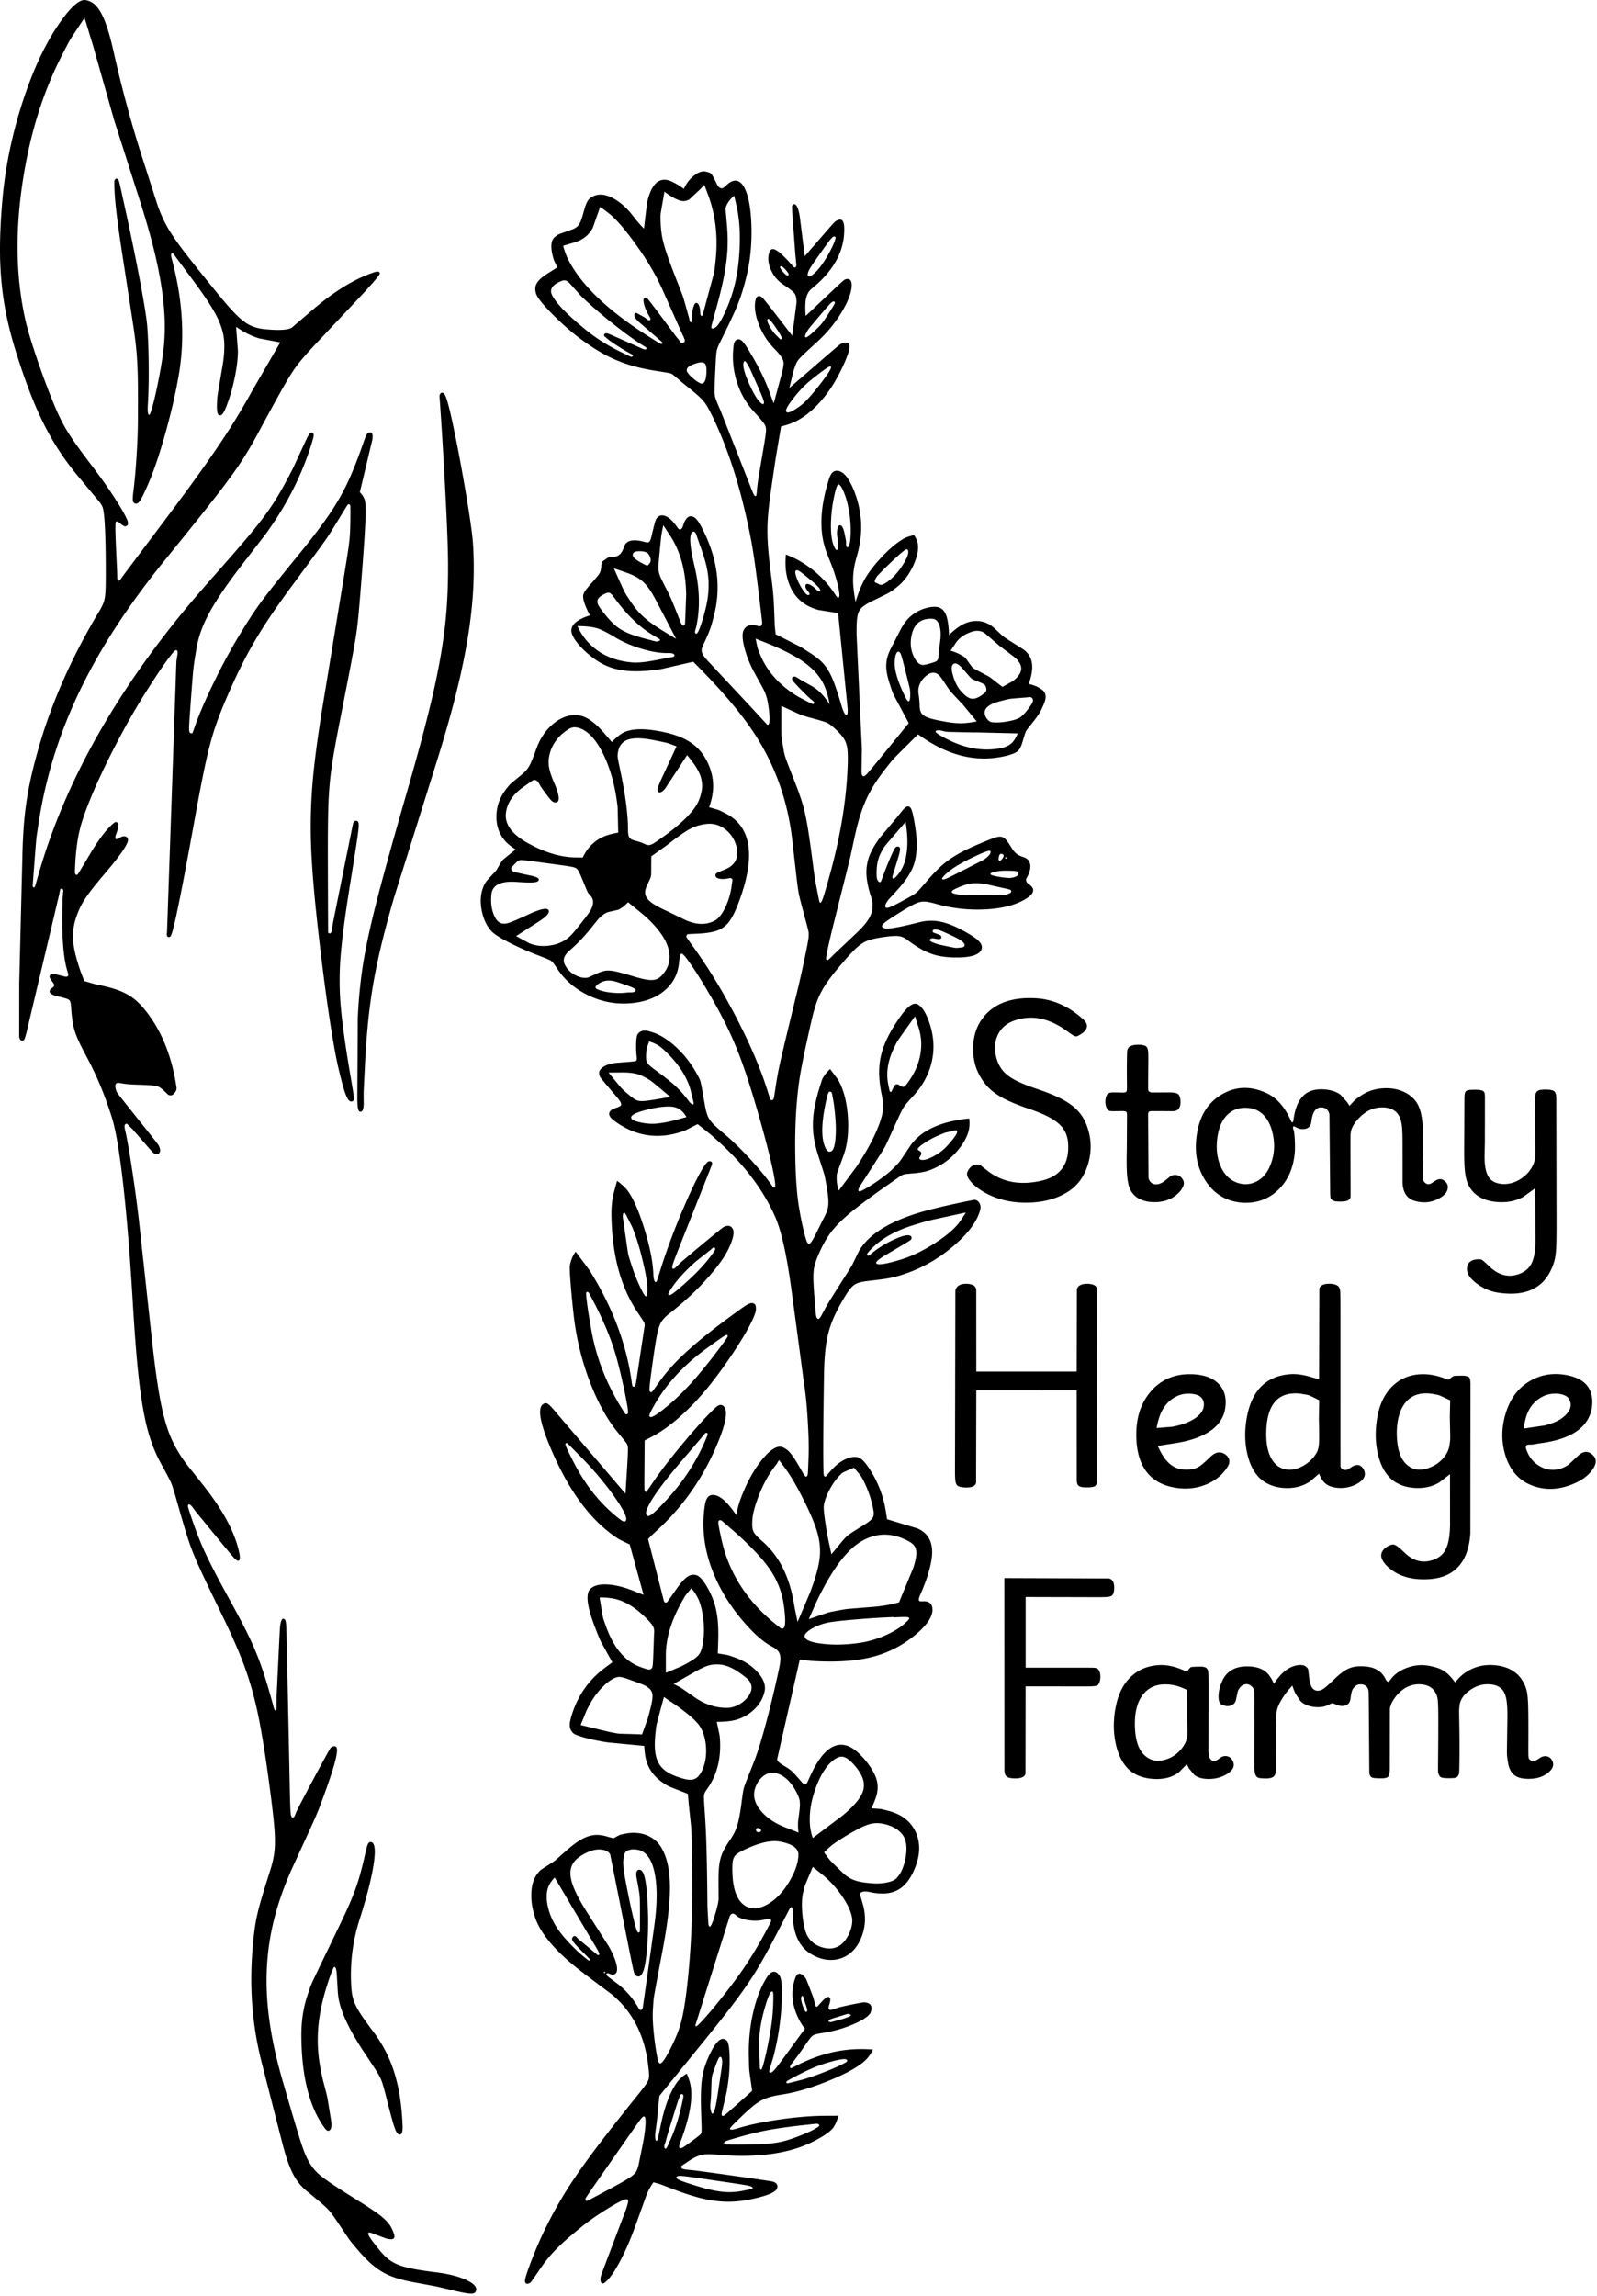
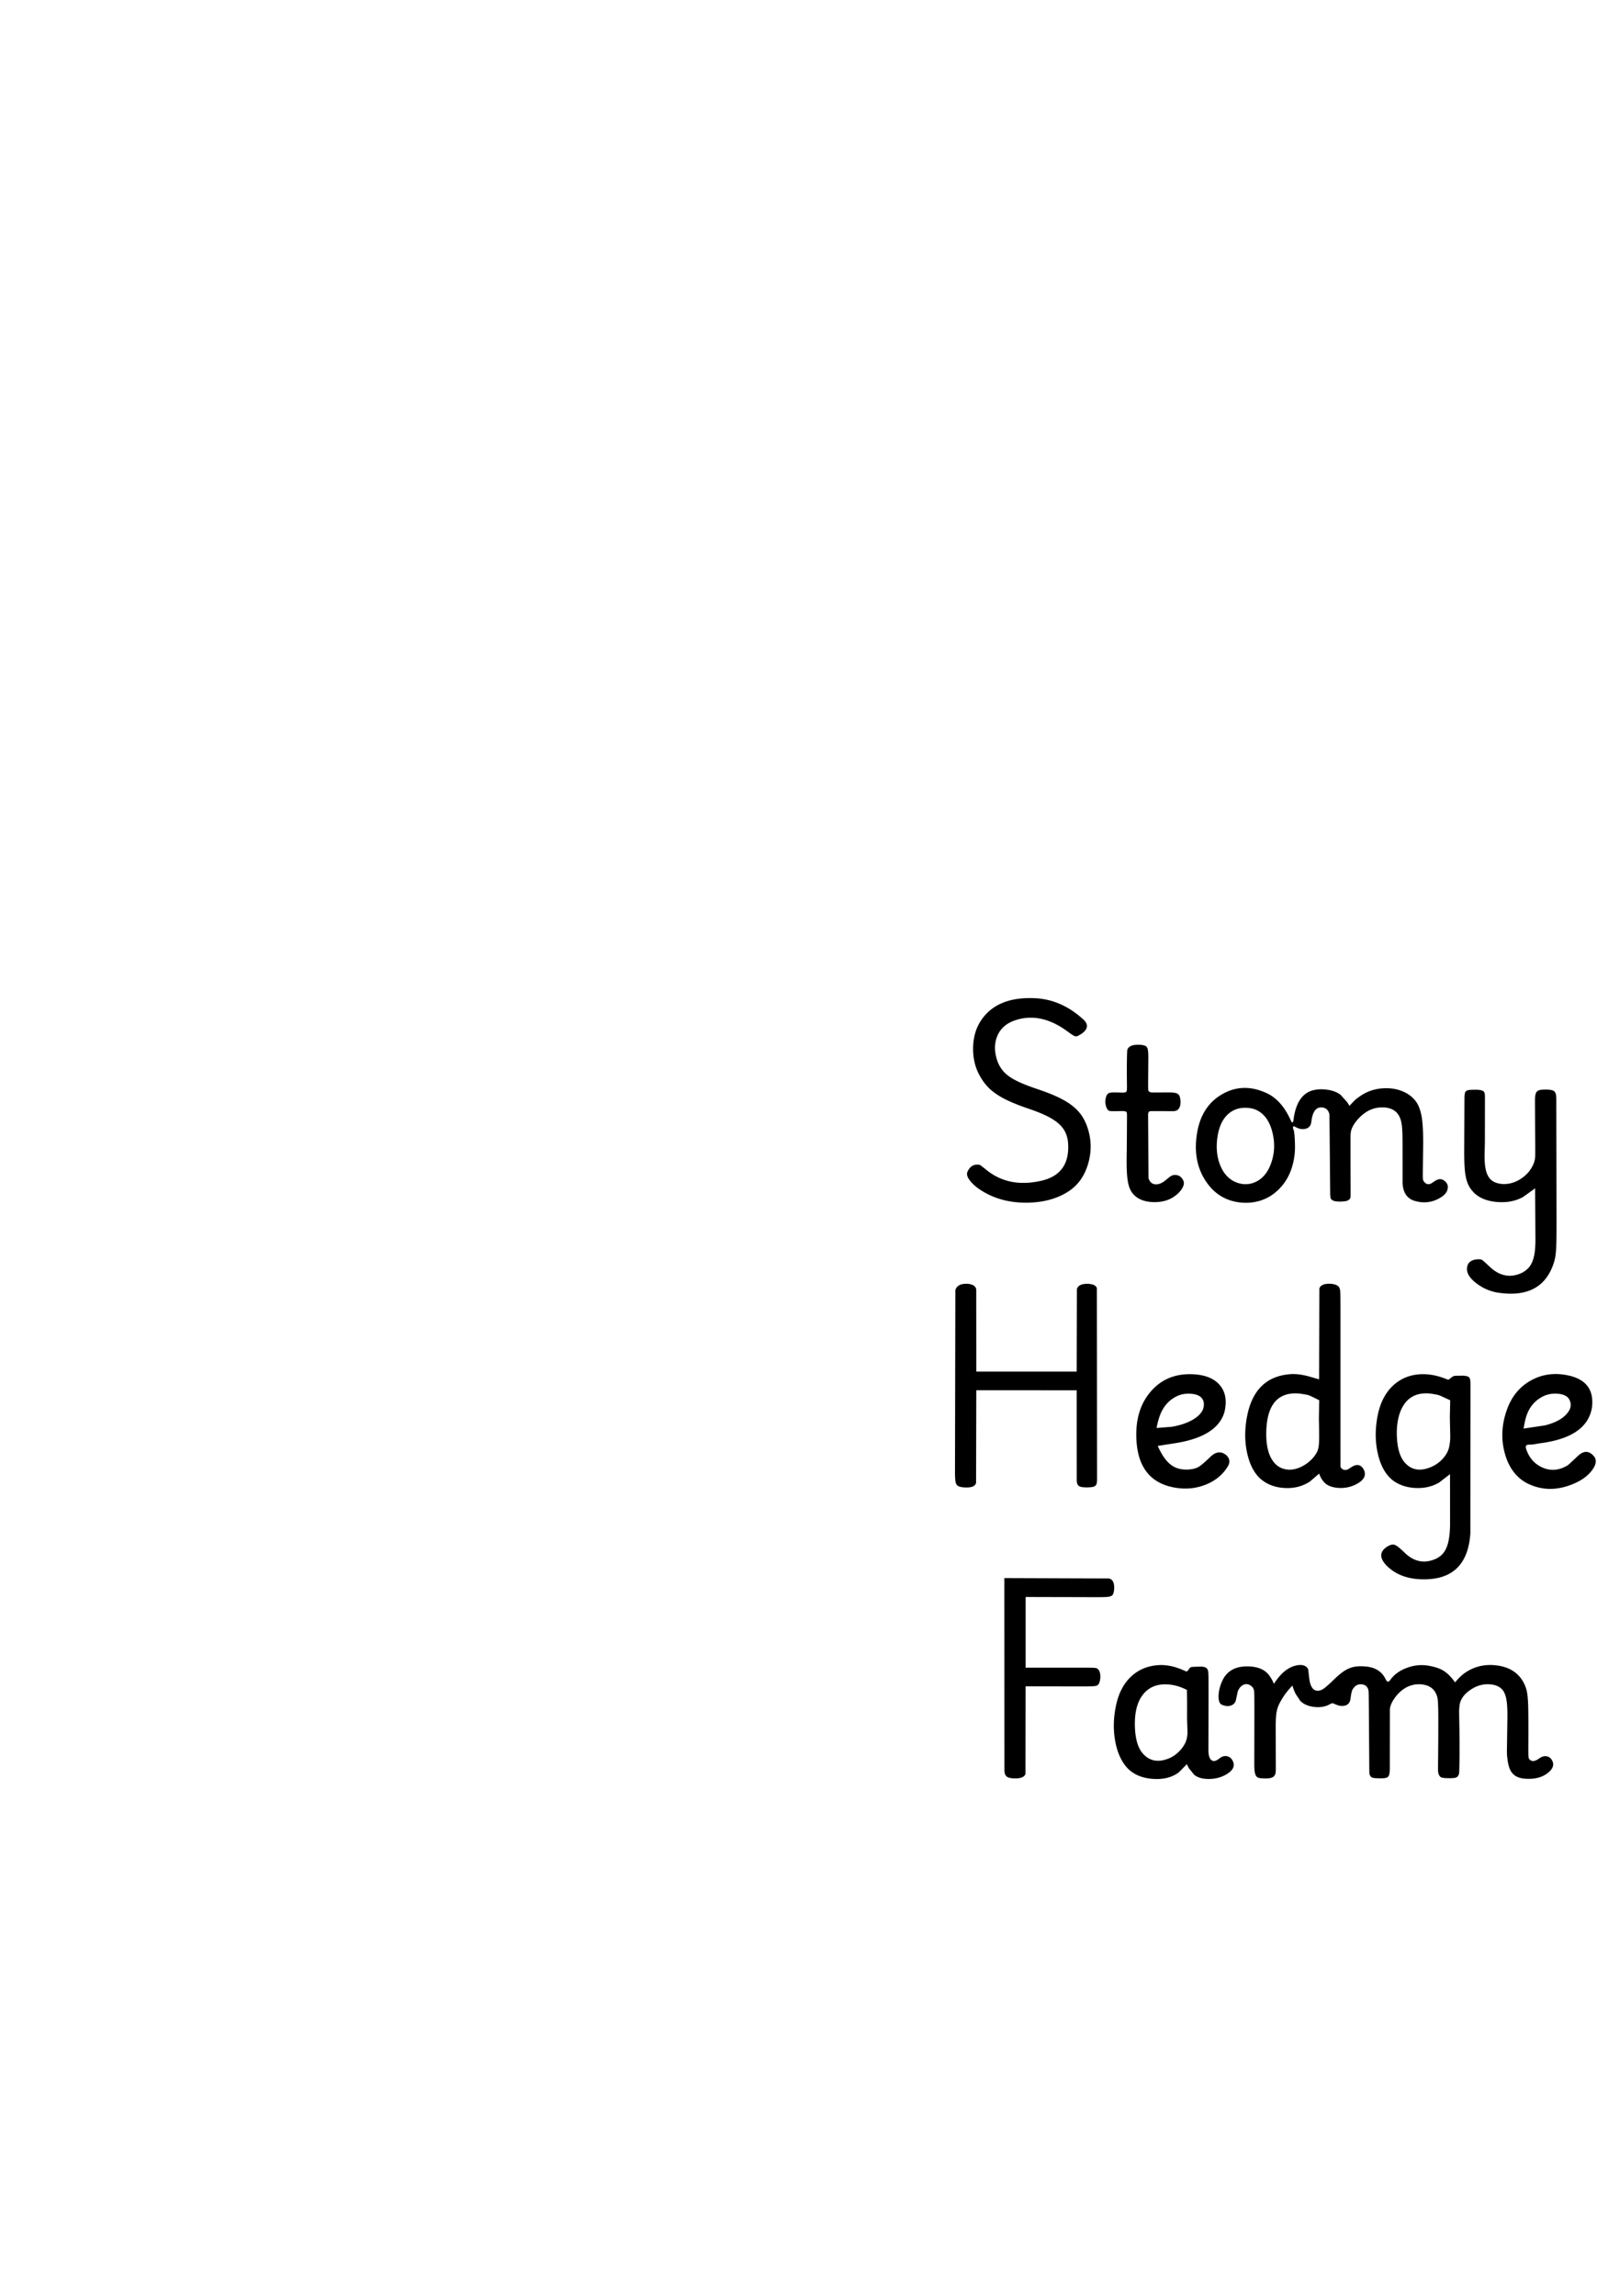
<svg xmlns="http://www.w3.org/2000/svg" data-bbox="-0.001 -0.001 667.485 959.079" viewBox="0 0 668 960" clip-rule="evenodd" fill-rule="evenodd" image-rendering="optimizeQuality" text-rendering="geometricPrecision" shape-rendering="geometricPrecision" data-type="shape">
  <g>
    <path d="M432.58 417.38c7.58.27 14.5 3.29 20.75 9.07 2.02 1.99 1.73 3.92-.88 5.77-.99.65-1.69 1.01-2.1 1.09-.32.06-.67 0-1.06-.18-.48-.23-1.44-.86-2.86-1.91-7.83-5.74-15.47-7.13-22.92-4.18q-4.83 2.025-6.54 6.63c-1.14 3.08-1.04 6.48.3 10.19.71 1.85 1.7 3.41 2.97 4.67 1.17 1.18 2.77 2.28 4.77 3.3q3.225 1.65 8.94 3.57c4.51 1.51 8.13 3.01 10.85 4.52 2.57 1.42 4.65 3 6.21 4.74 1.66 1.83 2.93 4.06 3.83 6.7 1.7 5.02 1.81 10.07.33 15.17-1.48 5.11-4.18 8.95-8.09 11.54-4.61 3.05-10.26 4.66-16.95 4.81s-12.62-1.18-17.81-4c-2.63-1.43-4.67-2.97-6.13-4.64s-1.98-3.04-1.57-4.12c.83-1.95 2.08-2.99 3.74-3.14.73-.01 1.19.02 1.36.07.13.04.28.12.47.25.26.18 1.14.87 2.66 2.08 6.21 4.94 13.79 6.38 22.73 4.34 8.14-1.87 11.86-7.21 11.16-16.04q-.33-3.405-2.07-5.82c-1.09-1.52-2.72-2.92-4.88-4.18-2.28-1.34-5.42-2.69-9.43-4.05-4.3-1.46-7.74-2.87-10.35-4.22-2.44-1.28-4.47-2.67-6.08-4.19-1.72-1.63-3.19-3.62-4.43-6-1.74-3.34-2.56-7.09-2.46-11.26s1.1-7.76 3.01-10.79c4.35-6.9 11.77-10.17 22.25-9.8zm46.77 20.11c.36.26.61.68.74 1.27.17.7.24 1.96.23 3.79l-.06 7.85q-.03 4.035 0 4.8c.01.37.03.63.07.78.06.19.24.38.55.57.22.14.45.22.67.24.16.01.46.02.89.02h1.16c.46 0 1.11 0 1.94-.01.91 0 2.23-.01 3.98-.02 1.22.04 2.1.17 2.65.38.49.19.86.5 1.09.92.26.48.44 1.25.53 2.33.08 2.72-.89 4.12-2.91 4.22l-8.88-.03c-.64 0-1.07.06-1.3.18-.19.11-.31.29-.38.55-.08.32-.11.91-.08 1.77l.15 25.45c.41 1.49 1.23 2.36 2.48 2.61s2.65-.17 4.19-1.26l1.99-1.63c1.06-.87 2.17-1.16 3.34-.88 1.16.28 2.03 1.05 2.59 2.31.44.96.21 2.12-.67 3.48-.87 1.35-2.19 2.57-3.93 3.64-2.16 1.25-4.71 1.87-7.64 1.84s-5.33-.7-7.2-1.99c-1.34-.97-2.32-2.18-2.93-3.63-.56-1.31-.94-3.08-1.14-5.32-.22-2.45-.27-6.04-.16-10.76.01-.05.01-.79.02-2.21s.02-3.13.03-5.14c.01-2 .02-3.74.03-5.21.01-1.46.01-2.25.01-2.36-.01-.5-.09-.85-.24-1.04-.12-.16-.35-.27-.66-.33-.36-.07-1.02-.09-1.98-.07-2.05.05-3.36.05-3.91 0q-.63-.06-.93-.24c-.26-.16-.54-.56-.84-1.19a6.95 6.95 0 0 1-.39-3.69c.21-1.26.67-2.06 1.38-2.39.27-.13.59-.22.95-.26.3-.03.75-.05 1.32-.05.68 0 1.85.03 3.51.08q1.065-.015 1.38-.24c.16-.12.27-.34.33-.67q.09-.6.06-2.7c-.05-3.52-.06-6.72-.02-9.59.04-2.86.11-4.45.22-4.78.53-1.51 2.35-2.18 5.43-2.01 1.14.1 1.92.31 2.34.62m34.76 28.01c-2.46 2-4.04 5.1-4.76 9.28-.74 4.38-.47 8.33.82 11.88 1.29 3.54 3.34 6 6.17 7.4 2.81 1.32 5.57 1.46 8.26.41s4.78-3.08 6.25-6.08c2.15-4.57 2.64-9.38 1.49-14.44q-1.725-7.575-7.05-9.93-.96-.39-2.04-.6c-3.64-.6-6.69.09-9.14 2.08m15.69-8.42c4.25 1.96 7.64 5.81 10.17 11.54q.375.84.66.69c.27-.14.44-.73.52-1.77.88-5.98 3.19-9.74 6.91-11.28 1.99-.74 4.23-.95 6.73-.65 2.49.3 4.48 1.03 5.96 2.19l.41.45c.26.29.58.64.94 1.05.37.41.68.76.95 1.06.26.3.4.47.42.49.35.5.68 1.02 1 1.55 1.23-1.32 1.96-2.09 2.19-2.32.16-.16.31-.3.46-.42.21-.17.82-.62 1.84-1.33 2.87-2.02 6.17-3.11 9.92-3.28s7.06.62 9.94 2.36c1.85 1.19 3.24 2.62 4.16 4.31.85 1.55 1.45 3.59 1.81 6.09.38 2.72.55 6.52.49 11.4l-.09 6.98c-.02 1.46-.03 2.59-.04 3.4 0 .88-.01 1.56 0 2.02 0 .78.02 1.3.07 1.58.06.4.3.82.73 1.26.89.9 1.93.94 3.14.13.9-.66 1.64-1.1 2.24-1.33.56-.2 1.07-.25 1.55-.15.51.11 1.07.42 1.66.93.9.85 1.23 1.86 1.01 3.05q-.345 1.77-2.19 3.15c-3.7 2.58-7.71 3.17-12.05 1.78-2.97-1.08-4.52-3.61-4.64-7.57.01-5.55 0-11.1-.01-16.65 0-2.9-.08-5.1-.23-6.59-.14-1.35-.35-2.45-.65-3.3-.33-.95-.84-1.84-1.55-2.66-1.28-1.34-3.09-2.06-5.45-2.18q-3.525-.18-6.69 1.56c-1.68.97-3.19 2.27-4.53 3.88-1.34 1.62-2.16 3.14-2.47 4.57q-.15.885-.18 1.77c-.01.42-.01 1.2-.01 2.37v3.05c0 1.22 0 2.93.01 5.14 0 2.4.01 5.92.03 10.54.01 2.31.01 3.72-.02 4.23-.02.38-.06.65-.12.82-.09.23-.35.5-.77.83-.48.37-1.54.57-3.17.61-1.63.03-2.75-.12-3.36-.47-.42-.24-.69-.48-.82-.72q-.15-.285-.21-.87c-.05-.49-.08-1.48-.09-3-.09-10.45-.19-20.91-.29-31.36-.48-2.09-1.76-3.07-3.85-2.94-2.07.22-3.31 2.24-3.73 6.07-.31 2.24-1.8 3.22-4.47 2.92-.75-.13-1.6-.47-2.55-1.04-.28-.15-.47-.08-.58.19-.12.3-.06.7.17 1.21.23.5.4 1.93.52 4.3.11 2.36.1 4.25-.05 5.65-.64 6.26-2.89 11.27-6.76 15.05-3.86 3.78-8.62 5.62-14.27 5.52-6.92-.26-12.29-3.26-16.12-9s-5.03-12.62-3.6-20.63c1.32-7.36 4.86-12.66 10.63-15.89 5.76-3.23 11.88-3.34 18.37-.34m119.98-.98c.42.22.71.57.9 1.05.2.53.3 1.36.3 2.5l.1 50.52c.01 5.09-.03 8.76-.12 10.99-.08 1.92-.24 3.49-.47 4.73-.26 1.43-.76 2.98-1.49 4.63-3.67 8.31-11.08 11.66-22.23 10.02q-4.74-.69-8.76-3.6c-2.69-1.93-4.15-3.88-4.38-5.84-.17-2.75 1.27-4.26 4.33-4.53.79-.03 1.33.01 1.62.1.22.08.47.23.75.46.38.3 1.29 1.14 2.72 2.49 4.16 3.95 8.62 4.84 13.37 2.68 1.5-.73 2.68-1.7 3.53-2.9.81-1.15 1.4-2.62 1.76-4.4.38-1.86.56-4.22.54-7.1l-.13-21-5.09 3.64c-3.13 1.71-6.72 2.4-10.78 2.07-4.06-.32-7.24-1.56-9.52-3.7-1.23-1.2-2.15-2.52-2.75-3.95-.56-1.32-.95-2.97-1.18-4.93-.24-2.13-.35-5.04-.34-8.72l.1-22.02c0-1.37.14-2.28.4-2.72.22-.36.61-.6 1.18-.73.69-.15 2.08-.2 4.19-.15.96.11 1.63.27 1.99.48.31.18.52.46.64.83.14.44.19 1.2.17 2.29l-.01 11.4c-.01 1.59-.01 2.81-.01 3.65v2.93c-.01.47-.01.87-.02 1.21-.01.49-.04 1.78-.09 3.88-.08 3.08.13 5.53.63 7.33.47 1.72 1.25 3.02 2.33 3.88 1.13.9 2.69 1.41 4.7 1.53 2.74.09 5.35-.71 7.81-2.4s4.19-3.87 5.18-6.53c.29-.92.45-1.72.49-2.41.03-.48.04-1.37.04-2.67 0-.78 0-1.91-.01-3.39-.01-1.36-.02-3.26-.04-5.69-.02-2.66-.04-6.55-.07-11.67-.01-1.59.14-2.71.43-3.34.26-.55.69-.92 1.32-1.13.71-.23 1.96-.31 3.74-.24 1.02.06 1.76.22 2.23.47m-3.73 127.5c-4.16 1.85-6.82 5.17-7.99 9.94-.3 1.26-.56 2.54-.78 3.81l8.83-1.31q7.89-1.92 10.41-6.54c.46-.98.58-1.97.38-2.99-.21-1.02-.7-1.85-1.48-2.5-1.06-.76-2.5-1.18-4.3-1.26-1.81-.08-3.5.2-5.07.85m9.4-8.58c7.75 1.49 11.25 5.87 10.49 13.14-.14 1.05-.38 2.08-.73 3.07-2.34 6.55-9.08 10.6-20.25 12.16q-1.68.24-3.66.6c-.3.04-.86.06-1.68.07-1.2.03-1.64.57-1.31 1.62 1.13 3.58 3.23 6.14 6.32 7.7 3.08 1.55 6.23 1.62 9.42.22.86-.41 1.41-.7 1.64-.86q.24-.165.63-.51.24-.21.66-.6c.25-.23.61-.56 1.06-.99.5-.46 1.22-1.13 2.16-2.02q3.57-3.195 6.57.36c1.17 1.52.9 3.43-.8 5.74-1.69 2.31-4.23 4.2-7.61 5.65q-10.35 4.455-19.53-.12c-4.67-2.44-7.82-6.68-9.44-12.73s-1.25-12.22 1.11-18.53c1.96-5.25 5.23-9.16 9.8-11.72 4.58-2.57 9.62-3.32 15.15-2.25m-69.64 15.05c-1.21 3.14-1.71 6.78-1.5 10.95.21 4.16 1.06 7.35 2.54 9.57 2.67 3.78 6.32 4.83 10.96 3.15 2.28-.83 4.19-2.12 5.75-3.86 1.56-1.75 2.48-3.64 2.76-5.68.17-1.15.26-1.93.27-2.32.02-.27.02-.68.02-1.21-.01-.32-.01-.78-.02-1.37-.01-.53-.03-1.28-.05-2.24l-.09-4.59.15-6.94c-2.39-1.11-3.79-1.76-4.21-1.94-.29-.12-.55-.21-.76-.27-.31-.09-1.11-.24-2.41-.47-.31-.05-.61-.1-.92-.13-6.05-.63-10.22 1.83-12.49 7.35m-25.9-52.09c.41.48.64 1.2.7 2.16.04.68.07 2.05.08 4.12.01 1.24.01 3.06.01 5.45v28.09c0 11.82 0 23.64.01 35.46.15.54.51.94 1.09 1.2.57.25 1.16.27 1.74.05.22-.1.37-.17.44-.2.04-.03.11-.06.19-.11.11-.08.51-.34 1.21-.8 2.23-1.39 3.94-1 5.1 1.17 1.22 2.61-.21 4.8-4.29 6.58-2.24.9-4.56 1.22-6.95.96-2.4-.26-4.2-1.04-5.38-2.32-.91-.99-1.6-2.19-2.08-3.61l-3.85 3.31c-3.19 2.09-6.83 2.98-10.94 2.69s-7.49-1.69-10.15-4.19q-3.795-3.735-5.25-10.74c-.98-4.66-.98-9.58-.01-14.76 2.13-11.41 8.38-17.39 18.75-17.92 2.26-.07 4.77.29 7.54 1.08l3.89 1.12.12-37.98c.21-.84.93-1.44 2.15-1.79a8.8 8.8 0 0 1 3.47-.09c1.18.2 1.98.56 2.41 1.07m-30.25 60.93c-.09 4.97.73 8.81 2.47 11.53 1.73 2.72 4.22 4.09 7.46 4.1 2.22-.08 4.4-.84 6.55-2.27 2.14-1.43 3.75-3.18 4.82-5.27.32-.76.54-1.58.65-2.48.1-.77.16-1.86.17-3.25.02-1.61-.02-4.3-.11-8.09l.14-7.69c-2.19-1.08-3.48-1.71-3.87-1.88q-.405-.18-.72-.27-.45-.12-2.4-.45-.78-.135-1.56-.21c-8.85-.65-13.38 4.75-13.6 16.23m-19.6-19.92c2.41 2.71 3.16 6.29 2.26 10.77-.13.6-.3 1.18-.51 1.75-2.4 6.25-9.2 10.24-20.39 11.97-2.39.37-4.78.74-7.16 1.12 1.18 2.62 2.4 4.66 3.67 6.13 1.21 1.42 2.57 2.42 4.06 3.02 1.56.62 3.39.85 5.52.69 1.24-.13 2.22-.35 2.96-.65.63-.25 1.3-.66 2.02-1.22q1.26-.975 3.81-3.42c2.29-2.2 4.49-2.43 6.6-.71 1.52 1.4 1.74 2.98.66 4.75-2.11 3.46-5.2 6-9.28 7.62-4.09 1.62-8.42 2.02-13 1.2q-15.255-2.715-15.96-20.52c-.32-8.13 1.72-14.71 6.12-19.75 4.4-5.03 10.18-7.4 17.35-7.12 5.1.21 8.86 1.66 11.27 4.37m-17.08 4.5c-4.07 1.7-6.82 4.93-8.25 9.68-.39 1.29-.71 2.6-.95 3.93l6.34-.5c3.49-.59 6.42-1.58 8.8-2.96 2.37-1.39 3.84-2.97 4.41-4.75.55-2.08.14-3.71-1.24-4.88-1.02-.73-2.41-1.14-4.16-1.24-1.76-.11-3.41.14-4.95.72m-34.17-44.73c.03 26.41.06 52.82.08 79.23.03 1.23-.06 2.1-.27 2.62-.18.45-.5.77-.95.96-.53.22-1.42.34-2.68.36-1.26.03-2.21-.05-2.84-.21-.58-.16-1.01-.42-1.28-.79-.29-.41-.46-1.03-.49-1.86-.01-12.58-.01-25.16-.02-37.73-13.99-.01-27.99-.02-41.99-.02l-.09 38.7c-.37 1.59-2.24 2.21-5.61 1.87-1.09-.14-1.84-.39-2.25-.77-.35-.32-.59-.83-.73-1.54-.16-.84-.24-2.35-.23-4.52l.15-75.53c.54-2.04 2.38-2.94 5.52-2.68 2.06.28 3.14 1.12 3.22 2.53l.02 34.13h41.99l.08-34.45c.44-1.59 2.06-2.34 4.86-2.24 2.14.17 3.31.82 3.51 1.94m146.34 37.95q.495.195.66.18c.08 0 .18-.04.29-.11.14-.09.5-.38 1.08-.86q.585-.435.93-.54c.17-.05.43-.09.76-.1.45-.03 1.57-.04 3.37-.05.99.1 1.67.27 2.03.51.3.2.51.51.62.95.14.52.2 1.48.2 2.87-.03 20.56-.05 41.11-.06 61.67-.86 12.18-6.76 18.55-17.71 19.1q-11.175.57-17.4-5.76-4.56-4.8.45-7.95c.96-.53 1.73-.8 2.31-.78.49.01 1.03.22 1.62.61.7.46 1.82 1.43 3.34 2.89 3.88 3.72 8.17 4.55 12.86 2.5 1.44-.66 2.59-1.57 3.43-2.72.82-1.11 1.43-2.53 1.85-4.27.43-1.81.69-4.15.76-7l-.02-21.44-4.55 3.5c-2.85 1.68-6.13 2.44-9.82 2.28s-6.84-1.21-9.46-3.12c-3.09-2.38-5.22-6.16-6.39-11.35s-1.14-10.7.1-16.54c.07-.31.14-.62.22-.92 1.27-4.99 3.56-8.85 6.88-11.6 3.35-2.78 7.41-4.13 12.19-4.05 3 .05 6.15.75 9.46 2.1m20.54 119.63c5.11.56 8.81 2.68 11.12 6.36.95 1.58 1.58 3.15 1.88 4.71.26 1.29.42 3.14.51 5.57.1 2.95.13 8.64.08 17.05-.01 2.16 0 3.56.04 4.19.04.5.1.87.19 1.1.12.28.39.55.82.8.88.52 2.11.19 3.68-.99 1.13-.74 2.21-.97 3.23-.69s1.75 1.01 2.21 2.19c.59 1.54-.01 3.05-1.82 4.55-1.8 1.5-4.06 2.36-6.77 2.57-2.25.14-4.07-.02-5.45-.47q-1.995-.66-3.12-2.22c-.78-1.09-1.32-2.62-1.61-4.58q-.3-2.01-.33-2.85c-.02-.4-.03-1.02-.02-1.88 0-.52.01-1.27.03-2.23.01-.88.03-2.11.05-3.69.03-1.73.06-4.24.11-7.55.04-3.31-.1-5.87-.43-7.68-.3-1.67-.81-2.97-1.53-3.89-.76-.98-1.91-1.69-3.42-2.12-3.4-.77-6.59-.21-9.58 1.68-3.1 1.95-4.79 4.3-5.08 7.03-.08.86-.13 1.45-.14 1.77-.01.23-.01.57 0 1.04 0 .28 0 .67.01 1.19.01.46.02 1.12.03 1.96.02.92.04 2.25.07 4.01.05 3.84.06 7.79.03 11.84-.04 4.05-.1 6.22-.18 6.52-.21.63-.45 1.07-.74 1.32-.25.22-.6.37-1.06.46-.54.09-1.42.13-2.66.12-1.04-.01-1.8-.06-2.27-.14-.42-.07-.75-.19-.98-.35q-.405-.27-.69-.9c-.19-.42-.3-.77-.34-1.08a10 10 0 0 1-.05-1.12q-.015-1.005.03-5.28c.04-4.11.07-7.44.07-10 .01-2.43.01-4.42.01-5.99 0-1.64-.02-2.97-.04-4.01-.04-2.07-.13-3.56-.27-4.45-.18-1.16-.67-2.28-1.45-3.36-1.15-1.44-2.86-2.29-5.13-2.53s-4.44.18-6.53 1.27q-2.565 1.425-4.56 4.05-1.995 2.64-2.28 4.98l-.03 25.04q-.03 1.86-.33 2.64c-.18.46-.47.78-.88.96-.47.22-1.26.32-2.37.32q-2.145 0-3-.12-.735-.105-1.11-.36c-.29-.2-.54-.57-.74-1.1-.07-.18-.11-.48-.12-.92q-.015-.465-.03-1.89c0-.57-.01-1.4-.02-2.5q0-1.47-.03-4.23c-.01-1.98-.03-4.88-.06-8.69-.03-3.66-.05-6.44-.06-8.35-.02-1.74-.03-3.1-.04-4.07-.01-1.05-.02-1.86-.03-2.42-.01-.92-.04-1.54-.07-1.88-.05-.46-.22-.94-.51-1.43-.48-.79-1.27-1.23-2.4-1.33-1.12-.09-2.04.2-2.77.88-.47.48-.8.9-1 1.28q-.24.465-.42 1.2c-.14.59-.31 1.6-.51 3.04-.41 2.01-1.87 2.87-4.39 2.57-.61-.11-1.46-.41-2.52-.9-.26-.12-.46-.17-.6-.17-.11.01-.25.04-.41.11-.21.08-.64.29-1.28.63-1.86.85-3.96 1.1-6.3.76s-4.15-1.17-5.44-2.48l-1.91-2.86c-.56-1.12-1.02-2.3-1.4-3.54-1.59 1.67-2.89 3.29-3.9 4.87-.99 1.57-1.69 2.88-2.09 3.94-.35.92-.6 1.95-.74 3.08-.17 1.3-.25 3.26-.24 5.86l.04 17.44c-.01.5-.05.97-.11 1.4q-.225 1.035-.96 1.56c-.46.33-1.12.54-1.97.62-.89.1-2.11.07-3.66-.08q-.915-.135-1.41-.72c-.31-.38-.53-.93-.67-1.67-.15-.79-.23-1.89-.23-3.31q.03-10.005.03-15.21c.01-3.18.01-5.65.01-7.4 0-1.92 0-3.39-.01-4.39-.01-1.67-.03-2.78-.07-3.34-.05-.79-.27-1.43-.64-1.9-1.02-1.14-2.12-1.56-3.31-1.26-1.2.3-2.15 1.23-2.88 2.8-.27 1.27-.55 2.54-.82 3.81-.3 1.15-1.02 1.91-2.17 2.27-1.14.36-2.4.23-3.76-.39-.97-.49-1.41-1.8-1.31-3.94s.71-4.33 1.81-6.57c2.02-3.88 5.68-5.71 10.98-5.48q5.745.255 8.31 3.66c.83 1.1 1.51 2.3 2.04 3.61 1.18-1.79 2.35-3.26 3.52-4.39 1.84-1.78 3.82-2.88 5.97-3.31 2.14-.44 3.66-.05 4.57 1.16.14.19.23.35.26.47.03.09.05.24.08.47.04.32.18 1.51.41 3.57.49 3.58 1.84 5.21 4.06 4.88.52-.07 1.03-.27 1.55-.58.46-.27 1.03-.71 1.72-1.3.77-.67 1.93-1.74 3.46-3.21 1.66-1.59 3.14-2.76 4.46-3.52 1.21-.7 2.48-1.16 3.79-1.39 1.42-.25 3.15-.25 5.19-.02 3.73.49 6.3 2.26 7.72 5.31q.57 1.005.96.99c.35-.03.75-.4 1.22-1.11q2.46-3.195 6.9-4.77c2.97-1.06 5.93-1.33 8.86-.81 1.93.34 3.51.78 4.74 1.31 1.13.49 2.17 1.15 3.1 1.96 1.01.87 2.09 2.1 3.25 3.69 1.16-1.43 2.32-2.6 3.46-3.49 3.96-2.99 8.49-4.2 13.59-3.64m-130.03 2.35c.33.14.56.21.7.2q.165-.015.33-.18c.15-.14.39-.45.73-.95.25-.34.48-.55.71-.63.17-.07.44-.11.82-.14.5-.04 1.74-.08 3.73-.11.82.09 1.39.24 1.72.45.58.37.91.97.99 1.81.06.59.1 1.79.11 3.6.01 1.09.01 2.69.01 4.78 0 1.92 0 4.61-.01 8.08-.01 3.78-.02 9.31-.04 16.58.08 2.46.74 3.84 1.96 4.14.72.17 1.67-.23 2.84-1.2.91-.68 1.85-.95 2.81-.81s1.73.66 2.3 1.55c1.53 2.39.53 4.52-3 6.41-2.15 1.1-4.49 1.63-7.01 1.59-2.52-.03-4.48-.62-5.86-1.76l-2.17-2.67c-.32-.56-.61-1.15-.87-1.76l-3.39 3.43c-2.8 2.1-6.37 3.01-10.7 2.73s-7.79-1.64-10.38-4.09c-2.69-2.67-4.52-6.48-5.47-11.42-.95-4.95-.83-10.11.35-15.47 1.14-5.18 3.33-9.22 6.57-12.11s7.25-4.4 12.03-4.52c3.28-.02 6.68.81 10.19 2.47m-18.97 12.05c-1.48 2.94-2.14 6.72-1.98 11.33s1.07 8.08 2.73 10.42c2.88 3.82 6.74 4.73 11.59 2.73 1.88-.82 3.52-2.05 4.91-3.68 1.4-1.63 2.25-3.31 2.56-5.04.12-.81.18-1.35.2-1.61.01-.19.01-.45 0-.8 0-.21-.01-.51-.02-.89-.02-.35-.03-.84-.05-1.46-.03-.69-.06-1.68-.1-2.99l.01-7.48-.07-4.64q-2.805-1.395-5.25-1.92c-.89-.19-1.79-.32-2.72-.38-5.43-.35-9.37 1.78-11.81 6.41m-10.66-46.19c-.13 1.2-.36 2-.7 2.4-.28.33-.75.56-1.4.68-.8.15-2.35.22-4.67.22-1.49-.01-3.92-.01-7.3-.02s-5.81-.02-7.3-.02c-5.22-.01-10.44-.02-15.66-.04v29.55h21.08c1.79 0 3.15 0 4.08.01 1.55 0 2.59.01 3.1.03q1.08.045 1.62.3c.61.33 1.03 1.02 1.25 2.06q.315 1.56-.12 3.3c-.23.81-.52 1.34-.86 1.59-.27.21-.72.35-1.32.42-.75.09-2.29.14-4.61.14l-24.23-.04c-.02 12.19-.04 24.37-.05 36.55-.36 1.29-1.76 1.94-4.2 1.94-1.25 0-2.2-.12-2.85-.34-.61-.22-1.05-.56-1.32-1.04-.29-.51-.44-1.26-.44-2.25-.01-26.71-.01-53.42-.03-80.13l43.73.16c1.62.33 2.35 1.84 2.2 4.53" />
-     <path d="m292.44 79.56-.01.01-4.07 3.79c-1.42.91-3.05.96-4.91.15-1.96-.85-3.79-1.98-5.5-3.4-.37 2.08-.65 3.67-.84 4.76-.17.99-.31 1.77-.41 2.35q-.15.915-.24 1.44c-.09.57-.14 1.02-.16 1.36-.03.49-.02 1.59.05 3.31.1 2.4.37 4.63.82 6.7.4 1.84 1.04 4.04 1.91 6.58q1.47 4.305 4.77 12.63c.9 2.28 1.46 3.73 1.68 4.36.16.46.33.98.5 1.57.25.81.89 3.1 1.94 6.87.2.65.35 1.26.46 1.84q.18.945.63.84c.19-.05.32-.15.38-.31.06-.13.09-.35.11-.65.01-.38.01-1.1-.01-2.16 0-.94.15-1.92.44-2.97q.435-1.56.9-1.83c.82-.47 1.46.29 1.91 2.28.06.7.11 1.4.16 2.1.09.71.3 1.01.64.9.12-.04.21-.12.25-.23.04-.08.09-.24.16-.49.1-.35.46-1.69 1.09-4.01.8-2.94 1.41-5.19 1.83-6.73.39-1.4.68-2.51.9-3.31l.54-2.04c.21-.82.35-1.47.44-1.96.13-.7.32-2.31.57-4.85.98-9.73-.11-18.78-3.25-27.15l-1.49-3.97zm11.63 5.96q-.495 1.05-.54 1.44c-.03.19-.03.48 0 .86.01.24.04.57.07.99.03.4.08.94.15 1.65.07.76.17 1.88.3 3.35.34 3.74.41 7.32.22 10.72-.18 3.22-.62 6.67-1.31 10.35-.73 3.9-1.84 8.54-3.33 13.93-.45 1.6-.79 2.85-1.04 3.75l-.54 1.98c-.14.52-.24.93-.32 1.23q-.195.78-.21 1.05c-.02.25.11.42.38.51.18.06.42.03.73-.09s.61-.31.91-.56c.96-.8 2.17-2.76 3.62-5.86q2.175-4.665 3.57-9.57c1.48-5.17 2.35-11.01 2.63-17.52.29-6.5-.09-12.11-1.12-16.81-.25-1.15-.5-2.29-.75-3.43l-.02.04-.37-1.69c-1.3 1.08-2.27 2.22-2.9 3.43zm22.22 26.1c-.1.23.21.8.92 1.7.7.9 1.3 1.49 1.8 1.76.15.08.29.12.44.12.15-.01.27-.05.35-.14.09-.09.12-.21.11-.35-.02-.15-.14-.39-.37-.73a11.6 11.6 0 0 0-1.87-2.11c-.32-.28-.56-.44-.72-.49q-.51-.15-.66.24m21.76-12.24c-.38.36-.95 1.05-1.71 2.06-.91 1.21-2.58 3.55-5.01 7-.93 1.33-1.64 2.37-2.11 3.12-.44.7-.76 1.28-.97 1.75-.23.51-.36.98-.41 1.42-.05.42.07.68.36.8.36.15.97-.1 1.83-.76s1.75-1.56 2.68-2.71q2.04-2.52 4.17-6.42c1.41-2.6 2.28-4.59 2.59-5.97.09-.38 0-.62-.26-.72-.33-.13-.71.01-1.16.43m-.35 27.18c-.39.34-1.03 1.03-1.92 2.05-1.12 1.28-3.55 4.15-7.3 8.6-1.46 2.11-1.99 3.37-1.6 3.78.34.36 1.76-.65 4.25-3.01 1.07-1.03 1.85-1.81 2.32-2.37.38-.44.79-.97 1.22-1.6q.81-1.17 2.97-4.56c.65-1.01 1.08-1.73 1.3-2.14.19-.35.28-.62.29-.78.01-.2-.11-.34-.35-.43-.31-.12-.7.04-1.18.46m-26.7 7.03c-.18.47.14 1.44.95 2.9.8 1.45 1.7 2.67 2.69 3.65.9.9 1.42 1.41 1.56 1.54q.15.135.21.18c.07.03.17.03.32-.01.2-.05.3-.2.3-.46 0-.19-.23-.69-.68-1.49s-1.01-1.7-1.69-2.71-1.31-1.88-1.89-2.6c-.58-.73-.96-1.13-1.15-1.21a.7.7 0 0 0-.19-.06c-.21-.03-.36.06-.43.27m-28.67 18.04q-.585.12-1.77.51c-2.43.79-3.52 1.78-3.27 2.99.06.31.36.77.88 1.37.52.61 1.15 1.22 1.91 1.85.75.63 1.45 1.14 2.11 1.52.65.38 1.12.56 1.39.53 1.14-.12 1.77-1.62 1.91-4.5.06-1.31 0-2.3-.18-2.96-.17-.61-.48-1.02-.92-1.23-.46-.23-1.15-.25-2.06-.08m18.71-.04c-.42 1.48.34 4.43 2.3 8.85q2.925 6.63 5.31 8.37c.39.29.67.24.85-.13.12-.25.07-.72-.15-1.39q-.27-.855-1.08-2.76c-.64-1.51-1.86-4.28-3.66-8.32-.45-1.01-.72-1.6-.79-1.77-.06-.12-.1-.22-.14-.29-.06-.11-.19-.36-.4-.76-.82-1.49-1.37-2.28-1.65-2.36-.26-.07-.46.12-.59.56m28.3 7.19c-2.43 1.93-4.86 4.44-7.31 7.55-2.45 3.1-3.52 5.01-3.19 5.72.14.31.41.45.82.42.64-.04 1.69-.53 3.16-1.45 1.48-.92 2.74-1.9 3.8-2.92 1.96-1.91 4.27-4.63 6.94-8.14s4.02-5.62 4.05-6.32c.01-.24-.07-.39-.26-.45-.49-.14-3.16 1.72-8.01 5.59m-103.78-56.01c.6 2.23 1.33 4.2 2.21 5.91q8.085 15.81 33.33 31.86c2.17 1.38 3.57 2.26 4.19 2.63q.735.45 1.05.57c.26.1.48.1.65-.02q.195-.135.06-.45c-.1-.21-.27-.42-.54-.62l-8.88-7.69c-1.91-1.65-2.62-2.87-2.12-3.66.19-.32.36-.48.49-.48.09 0 .25.05.48.16.31.15 1.33.72 3.06 1.69.06.04.11.07.15.1.02.02.07.05.13.1.1.08.44.35 1.05.83.21.15.42.23.65.22.22 0 .38-.09.47-.25.1-.17.14-.3.13-.37a1 1 0 0 0-.1-.26c-.09-.17-.42-.78-1.02-1.84-.86-1.64-1.43-3.1-1.69-4.39-.27-1.29-.16-2.06.33-2.3.35-.18.72-.09 1.09.27.28.27.76.84 1.44 1.72.36.47.84 1.09 1.43 1.88.56.74 1.29 1.72 2.2 2.93.96 1.28 2.25 3.01 3.86 5.17 1.7 2.28 2.69 3.6 2.95 3.96.19.25.33.43.41.53.11.15.29.36.54.65.33.38.6.75.82 1.1.2.32.43.53.71.64.27.11.52.1.74-.04.35-.23.56-.46.6-.68.04-.19.01-.46-.11-.8-.14-.42-.48-1.2-1.03-2.35-2.74-6.17-5.48-12.33-8.24-18.49-2.4-5.36-5.6-10.93-9.61-16.7-5.15-7.41-9.41-12.45-12.77-15.1l-.08-.06c-1.15-.92-2.34-1.78-3.57-2.61l-3.04 8.68c-1.57 3.06-4.18 5.13-7.83 6.2zm-2.51 15.57c-2.18 1.29-2.97 2.8-2.35 4.51 1.33 3.35 6.18 8.43 14.56 15.24 4.71 3.83 10.24 7.2 16.61 10.11 1.08.53 1.71.84 1.89.91q.18.09.27.09.12.015.45-.15c.31-.16.38-.38.19-.66l-2.65-1.48c-1.15-.65-2.6-1.55-4.37-2.7-1.76-1.15-2.81-1.88-3.14-2.2l-1.69-1.43c-.16-.27-.19-.52-.1-.74.09-.23.28-.37.58-.44.35-.07.71-.04 1.07.09.26.09.76.29 1.49.62.45.19 1.09.47 1.93.85q1.155.51 3.24 1.44c1.53.68 3.75 1.67 6.67 2.97.74.33 1.25.55 1.55.65.25.08.44.12.58.11.16 0 .31-.08.46-.22.1-.1.13-.22.1-.36-.03-.12-.07-.2-.13-.25-.04-.04-.12-.09-.24-.17-.17-.11-.83-.53-1.97-1.24-2.98-1.94-6.47-4.48-10.49-7.62s-7.63-6.16-10.83-9.07c-1.71-1.54-2.74-2.49-3.1-2.84-.25-.24-.52-.53-.82-.85-.18-.19-.41-.45-.71-.78-.27-.3-.64-.72-1.11-1.25-.51-.57-1.25-1.4-2.23-2.49-.73-.82-1.34-1.34-1.81-1.56-.4-.2-.85-.25-1.34-.15-.56.1-1.42.46-2.56 1.06m33.54 112.18c-1.28.17-1.92.67-1.91 1.5.01 1.01 1.34 2.19 4 3.53 1.01.54 1.62.84 1.84.89.16.04.3.03.42-.04.16-.11.51-.51 1.05-1.22.38-.97.16-2.11-.67-3.4-.7-1-2.28-1.42-4.73-1.26m10.69-10.13v.06c-.34 1.67-.54 2.74-.62 3.22-.05.33-.1.78-.17 1.35-.03.35-.08.83-.14 1.44q-.09.855-.24 2.34c-.1 1.09-.26 2.68-.45 4.76-.21 2.17-.27 3.72-.2 4.65q.09 1.155.51 2.31c.34.96 1.1 2.55 2.26 4.79.86 1.64 1.54 3.01 2.04 4.09.42.92.89 2 1.4 3.25.61 1.48 1.59 3.92 2.94 7.34.49 1.23.98 1.76 1.45 1.57.26-.1.42-.4.49-.92l.07-1.74c.05-1.15.1-2.53.17-4.15.06-1.62.12-3.01.16-4.17.04-1.17.07-1.78.07-1.83-.16-9.93-2.39-18.18-6.7-24.75l-.05-.08c-.36-.55-.83-1.26-1.42-2.16-.59-.89-1.06-1.61-1.41-2.15zm12.24 2.19c-1.32 1.18-.99 5.9.98 14.17 2.21 9.23 2.43 17.75.68 25.56-.25.84-.4 1.39-.46 1.66q-.06.315-.03.48c.02.13.13.27.3.43.14.12.31.12.5 0 .53-.33 1.35-2.34 2.47-6.03 1.11-3.7 1.82-6.79 2.12-9.26q.465-3.78.27-7.05c-.13-2.06-.46-4.21-1-6.44-.58-2.36-1.45-5.12-2.63-8.27l-1.27-3.68c-.13-.35-.23-.64-.31-.85q-.66-1.59-1.62-.72m-30.58 19.92c.46 1.01.82 1.81 1.08 2.39.28.62.5 1.11.67 1.46.27.58.49 1.04.68 1.38.26.48.94 1.56 2.03 3.23q1.92 2.955 3.87 5.07c1.21 1.31 2.61 2.58 4.19 3.8 1.7 1.31 3.88 2.77 6.55 4.39l.08.05c1.57.95 3.14 1.91 4.72 2.86-2.81-5.39-5.62-10.77-8.45-16.15-1.33-2.54-2.56-4.51-3.7-5.9-1.03-1.28-2.17-2.33-3.43-3.17-1.37-.91-3.16-1.76-5.38-2.53l-.12-.04c-1.28-.44-2.56-.89-3.84-1.33-.16-.04-.34-.1-.54-.17-.22-.08-.41-.14-.58-.2.95 2.13 1.68 3.75 2.17 4.86m-5.33 5.51q-2.13.915-3 1.83c-.55.58-.79 1.21-.72 1.92.07.74.5 1.64 1.28 2.7 2.19 2.96 4.09 5.16 5.7 6.61 1.43 1.29 3.02 2.35 4.79 3.19 1.99.96 4.84 1.92 8.54 2.89 2.2.58 3.47.91 3.82.99.25.06.43.09.55.1.16.01.47-.05.9-.16.36-.1.55-.24.59-.43.02-.15 0-.25-.06-.31q-.075-.06-.3-.21c-.22-.13-1.06-.64-2.53-1.51-5.56-3.31-10.87-8.42-15.94-15.33-.66-.89-1.17-1.52-1.53-1.86-.32-.31-.63-.5-.91-.57-.31-.08-.71-.03-1.18.15m-8.94 18.98q6.21 7.83 16.8 9.63c1.75.3 3.36.44 4.85.42 1.32-.02 2.87-.16 4.64-.43 1.98-.29 4.8-.83 8.46-1.6l2.03-.28c.23-.09.41-.22.53-.39.11-.16.15-.32.1-.48-.18-.61-1.23-.87-3.15-.79-3.05.01-6.58-.59-10.6-1.8s-7.64-2.77-10.88-4.67l-.72-.42h.11c-1.98-1.13-3.47-1.93-4.47-2.42-.87-.42-1.65-.74-2.33-.97-.79-.25-1.75-.46-2.87-.63l-.06-.01c-1.84-.26-3.7-.37-5.59-.34.89 1.86 1.88 3.51 2.99 4.97zm72.14 3.58c.06.25.12.47.18.67.1.28.4 1.05.91 2.31 2.76 6.74 7.53 12.31 14.32 16.72q1.215.795 1.56.99c.15.09.36.21.62.34.37.2 1.64.86 3.84 2 .67.35 1.14.58 1.41.68.23.09.41.12.52.1.14-.03.25-.15.34-.36q.12-.3.09-.39a.7.7 0 0 0-.15-.19c-.11-.1-.48-.4-1.12-.92-.44-.37-1.08-.97-1.93-1.8q-1.275-1.23-2.64-2.64a93 93 0 0 1-2.29-2.42c-.61-.67-.94-1.08-.99-1.21-.3-.7-.19-1.18.33-1.43q.36-.18.66-.12c.17.03.4.12.68.28.35.19.98.58 1.91 1.18l4.08 2.28q2.31 1.29 3.72 2.7l.12.11a26.8 26.8 0 0 1 4.02 5.1c-.39-2.46-.98-4.73-1.79-6.82l-.11-.27c-1.74-4.52-5.4-8.53-10.96-12.02l-.04-.01c-3.61-2.23-8.06-4.4-13.35-6.52l-.07-.02c-.35-.15-1.12-.45-2.3-.93-1.18-.47-1.95-.78-2.3-.92.4 1.99.64 3.17.73 3.53m15.99-31.86c-.21.24-.19.82.06 1.76s.67 2.02 1.26 3.23c.59 1.22 1.22 2.29 1.88 3.24.67.94 1.22 1.53 1.66 1.77.2.11.38.14.56.1.18-.03.29-.14.35-.3.06-.17.08-.28.06-.35-.02-.04-.06-.11-.12-.2-.09-.13-.45-.59-1.08-1.4-.29-.41-.47-.83-.51-1.26-.05-.42.03-.75.25-.97.27-.26.79-.22 1.58.14.78.36 1.53.89 2.23 1.59 1 1.04 1.67 1.4 2.02 1.1.55-.49-.72-2.01-3.83-4.57q-2.925-2.415-4.05-3.24c-.63-.47-1.1-.75-1.41-.86-.37-.13-.67-.06-.91.22m16.16-31.39c-.66 3.04-1.09 6-1.27 8.85-.4 6.4.16 10.84 1.7 13.33q.42.69.84.36c.44-.35.44-2.16-.02-5.43-.16-1.33-.13-2.45.07-3.35s.54-1.37 1-1.42c.86-.08 1.54 1.12 2.03 3.61l.51 2.6c.03.18.05.32.06.44.01.17.02.6.02 1.27.01.71.17 1.12.45 1.23.13.04.25.02.38-.09.63-.52.99-2.33 1.08-5.42.1-3.09-.11-6.21-.63-9.34-.15-.94-.34-1.86-.55-2.75l.01-.06q-.84-3.6-2.04-6.18c-.8-1.72-1.45-2.51-1.96-2.39q-.675.165-1.68 4.74m29.17 22.95c-.42.35-.84.69-1.26 1.04q-.48.345-1.98 1.74c-1.01.92-2.13 1.99-3.36 3.18-1.24 1.2-2.31 2.26-3.21 3.19-.9.92-1.43 1.49-1.58 1.72-.87 1.31-1.09 2.12-.64 2.42.06.04.4.19 1.04.45.15.06.39.2.73.41.68.39 1.93-.09 3.73-1.46 2.31-1.75 4.37-4.1 6.21-7.04 1.83-2.94 2.46-4.93 1.91-5.96-.24-.45-.77-.35-1.59.31m3.52 34.09c-1.23 4.09-.84 7.88 1.19 11.36 1.09 1.68 2.28 2.45 3.56 2.31.89-.14 1.97-.4 3.25-.79 1.27-.39 1.99-.68 2.18-.87.26-.27.43-.51.52-.73.07-.17.12-.41.16-.73.05-.38.1-1.12.15-2.24l.59-4.48c.36-2.65.26-4.84-.28-6.57-.54-1.72-1.42-2.67-2.63-2.84-.38-.04-.84-.06-1.39-.06-3.78.14-6.21 2.02-7.3 5.64m25.06-.28-.02.02c-3.13.99-5.44 2.58-6.93 4.79l-2.15 3.2c1.74.5 3.28 1.14 4.64 1.94l.23.14c.64.39 1.02.65 1.17.77.1.09.21.22.34.38.17.23.75 1.02 1.73 2.39.58.81.98 1.32 1.2 1.51q.24.195.72.48c.2.11.48.27.84.46.34.19.8.43 1.4.75.65.34 1.59.84 2.84 1.5.63.34 1.06.58 1.28.73.15.1.38.27.68.5.18.14.43.33.76.59.31.24.73.57 1.27.98l2.58 2.01 4.09-2.25c3.68-2.66 4.67-5.31 2.98-7.94-.53-.76-.92-1.27-1.17-1.51-.18-.17-.47-.41-.87-.73-.24-.19-.59-.45-1.04-.8-.42-.31-1-.75-1.75-1.32-.81-.61-2-1.51-3.56-2.68-1.88-1.64-3.76-3.27-5.65-4.9-1.52-1.31-3.39-1.64-5.61-1.01m-8.11 13.75c-.71.67-.68 2.3.09 4.88s1.84 4.66 3.22 6.22c1.1 1.25 2.07 2.12 2.9 2.61.77.46 1.54.67 2.3.63.83-.05 1.78-.4 2.86-1.04.87-.56 1.5-1.03 1.88-1.39.35-.34.57-.66.67-.98q.165-.51-.06-1.26c-.16-.52-.33-.88-.53-1.1-.16-.18-.42-.35-.77-.53-.43-.22-1.33-.61-2.71-1.16-1-.4-1.64-.7-1.91-.88-.2-.14-.43-.34-.69-.62-.37-.38-1.44-1.6-3.22-3.66-1.76-2.04-3.1-2.61-4.03-1.72m-12.13 5.61c-1.88 2.02-2.63 4.25-2.25 6.7.28 1.82.44 3.61.47 5.36.07 1.38.43 2.43 1.08 3.13.58.63 1.53 1.16 2.86 1.61 1.51.51 3.99 1.05 7.44 1.64 2.92.49 5.39.65 7.44.49 1.68-.14 3.37-.38 5.04-.72l-5.86-7.1c-1.13-1.18-1.99-2.09-2.58-2.72-.55-.58-.97-1.03-1.28-1.37-.34-.36-.61-.66-.81-.88-.33-.37-.62-.73-.87-1.07q-.54-.735-2.91-4.32c-.65-.98-1.29-1.73-1.92-2.23-1.7-1.25-3.65-.76-5.85 1.48m-11.14-10.77c-.4.34-.7 1.11-.91 2.32-.21 1.23-.25 2.47-.13 3.72q.6 5.235 4.71 13.38c.46.85.85 1.21 1.19 1.1.26-.1.43-.64.51-1.64s.04-2.18-.12-3.56c-1.49-6.02-2.45-9.87-2.9-11.56-.35-1.33-.63-2.24-.82-2.75-.24-.63-.54-1.02-.89-1.15-.23-.09-.44-.04-.64.14m54.63 18.81.6.04c-1.81.15-3.18.26-4.13.33-.86.07-1.54.13-2.04.17l-1.28.12c-.51.06-.95.12-1.31.19-.52.1-1.83.43-3.95 1.01-3.95 1.06-5.94 2.59-5.99 4.61.01.9.33 1.77.97 2.61.63.84 1.32 1.32 2.08 1.43 1.86.22 4.09.1 6.68-.37 2.58-.47 4.36-1.07 5.34-1.81 1.29-1.02 2.69-2.63 4.19-4.83.83-1.15 1.13-2.01.89-2.6-.3-.75-.99-1.05-2.05-.9m-38.6 14.35c-.18.44 1.5 1.56 5.06 3.37 7.52 3.83 14.96 5.03 22.33 3.61 2.2-.48 3.85-1.36 4.96-2.67l.04-.04c.81-.99 1.45-2.14 1.92-3.44l-17.77-.43.11.04c-2.62-.05-4.62-.09-5.99-.12-1.25-.03-2.22-.05-2.92-.07-.76-.01-1.35-.03-1.76-.04-.69-.03-1.18-.05-1.49-.09-.44-.05-1.18-.21-2.23-.49-.53-.13-1.01-.15-1.46-.08-.44.08-.71.22-.8.45m29.24 52.65a.33.33 0 0 0-.14.19c-.03.11-.01.2.07.28q.09.09.21.09c.07 0 .14-.03.2-.09.08-.08.11-.18.08-.29a.29.29 0 0 0-.2-.23.3.3 0 0 0-.22.05m-2.39-1.18c-.22.22-.38.64-.47 1.28-.09.63-.06 1.03.11 1.19.27.28.6.2.99-.23 1.01-1.13 1.22-1.89.64-2.28-.49-.33-.92-.31-1.27.04m-3.35 7.63c-.58.21-.72.47-.43.77.13.14.56.3 1.27.49.71.18 1.57.35 2.56.52 1 .16 1.94.27 2.81.34s1.51.07 1.9.02c2.03-.35 3.03-.96 3.01-1.83-.01-.38-.17-.64-.47-.8-.27-.13-.72-.23-1.36-.28-.72-.06-1.94-.09-3.67-.09-2.21.01-4.08.29-5.62.86m-10.08 4.77c-1.29.31-2.81.87-4.54 1.67-1.75.74-2.42 1.36-2.02 1.85.23.28 1 .52 2.32.74 1.31.22 2.68.32 4.1.32 3.19 0 5.66-.01 7.41-.02 1.63 0 2.91-.01 3.84-.01 1.02-.01 1.81-.02 2.38-.03.99-.01 1.69-.04 2.09-.09q.84-.09 1.98-.63c.42-.2.63-.45.63-.74 0-.28-.07-.47-.19-.57-.1-.09-.29-.17-.56-.26-.34-.1-1.1-.29-2.26-.54-2.18-.49-4.36-.97-6.54-1.46-1.97-.4-3.63-.61-4.99-.63-1.24-.02-2.46.12-3.65.4m3.22-11.72c-3.56 1.66-6.43 3.2-8.62 4.61-1.52.99-2.84 2.01-3.95 3.06-1.1 1.06-1.55 1.71-1.32 1.94.2.22.67.19 1.39-.08.57-.22 1.59-.7 3.06-1.43 1.84-.91 5.95-3 12.31-6.27.97-.5 1.79-1.09 2.47-1.79.68-.69 1.01-1.28 1.01-1.77 0-.25-.1-.41-.32-.49q-.705-.255-6.03 2.22m-33.57-9.25c-.92 1.07-1.62 1.89-2.13 2.47-.55.65-.98 1.15-1.28 1.51-.49.58-.85 1.03-1.07 1.33-.3.43-.8 1.27-1.47 2.54-1.43 2.69-2.01 6.09-1.75 10.2q.075.9.51 1.53c.29.43.58.61.87.53.17-.04.27-.1.32-.17.04-.05.09-.15.15-.31.08-.21.4-1.04.93-2.48 1.03-2.76 2.06-5.32 3.09-7.67 1.04-2.35 1.7-3.65 1.99-3.89.26-.21.55-.33.87-.34.33-.01.59.09.78.28.21.21.28.58.22 1.12-.05.47-.2 1.2-.47 2.19-.31 1.12-.87 2.98-1.68 5.57q-.78 2.475-.93 3.06c-.09.29-.13.5-.13.62-.01.16.07.31.22.46.07.07.18.09.31.06.36-.08.93-.58 1.7-1.5s1.38-1.84 1.84-2.74c.6-1.2 1.05-2.38 1.35-3.55.78-3.23 1.04-6.66.78-10.28v-.04c-.13-1.86-.35-3.7-.67-5.54q-2.85 3.315-4.35 5.04M326.8 301.1c0 1.26-.01 2.24-.01 2.94 0 .77.01 1.37.01 1.81.01.71.03 1.28.06 1.7.05.59.24 1.92.57 4 .3 1.9.56 3.27.79 4.11.18.65.44 1.46.81 2.46.47 1.29 1.66 4.34 3.55 9.15 1.54 3.92 2.67 7.2 3.41 9.86.62 2.27 1.2 4.92 1.72 7.95.61 3.54 1.42 9.2 2.42 16.98.36 2.77.58 4.46.68 5.06.06.43.14.91.24 1.45.06.32.15.75.25 1.29.1.48.23 1.16.4 2.04.19.95.46 2.32.82 4.11.16.95.36 1.44.59 1.48.21.04.47-.32.79-1.06.28-.68.66-1.81 1.14-3.4.52-1.73 1.27-4.38 2.25-7.94 4.35-15.89 6.78-30.9 7.28-45.04.12-3.3.05-5.75-.19-7.33-.22-1.36-.63-2.56-1.24-3.6-.7-1.21-1.97-2.65-3.8-4.34-1.14-1.06-2.02-1.77-2.65-2.15-.5-.29-1.12-.57-1.87-.83-.95-.33-2.88-.89-5.8-1.67-1.31-.35-2.53-.72-3.68-1.12l-.07.03-6.79-3.1-1.66-.82c-.01 2.62-.02 4.61-.02 5.98m-31.75 43.48c-1.79.26-3.37.67-4.72 1.23-1.2.49-2.54 1.23-4.04 2.21-1.69 1.1-4.1 2.88-7.23 5.31l-6.63 4.75-.05 7.65c-.11.62-.19 1.01-.25 1.18-.03.12-.1.28-.19.48-.12.29-.59 1.3-1.39 3.03-.7 1.52-.88 2.83-.52 3.95.33 1.04 1.17 2.06 2.5 3.06 1.43 1.07 3.67 2.28 6.73 3.64 2.26 1.12 4.54 2.23 6.81 3.33 4.94 2.4 9.32 2.54 13.13.43 1.58-.97 3.03-2.9 4.36-5.79s2.18-5.96 2.54-9.22c.16-.95.25-1.54.27-1.78.01-.18 0-.31-.04-.4-.05-.1-.2-.23-.46-.36-.17-.09-.29-.14-.36-.14a.6.6 0 0 0-.22.02c-.14.02-.66.11-1.55.28-1.33.18-2.41.13-3.25-.14s-1.24-.7-1.22-1.29c.02-.35.11-.6.27-.76.12-.13.36-.27.71-.44.44-.2 1.43-.62 2.99-1.24 4.18-1.68 5.81-4.76 4.9-9.24-.69-2.89-2.09-5.25-4.22-7.1-2.13-1.84-4.51-2.77-7.15-2.78-.56.02-1.13.06-1.72.13m-33.96-34.52c-1.21.83-2.02 2.06-2.44 3.71-.2.96-.31 1.67-.31 2.15 0 .37.05.86.15 1.46.14.78.5 2.59 1.1 5.44 2.06 9.84 3.09 17.85 3.1 24.02 0 1.34.11 2.3.33 2.87.18.5.51.89.96 1.17.53.33 1.48.64 2.83.94q1.995.645 3.24 1.26c1.04.52 2.25.32 3.63-.61 10.51-7.04 16.74-13.02 18.7-17.95.79-1.98 1.22-3.79 1.29-5.45.07-1.59-.17-3.17-.72-4.72-.58-1.62-1.54-3.36-2.9-5.22l-.03-.05c-.83-1.13-1.7-2.24-2.62-3.32l-9.24 14.08c-1.12 1.21-1.95 1.7-2.51 1.45-.38-.17-.57-.47-.59-.9-.02-.39.1-.97.37-1.73q.435-1.245 1.59-3.72l.12-.26v.02l5.85-12.62c-1.95-.73-3.13-1.16-3.55-1.29-.29-.1-.6-.19-.94-.27q-.72-.165-4.62-.96c-3.21-.65-5.86-.93-7.96-.84-2.04.09-3.66.54-4.83 1.34m-22.7-5.47c-.72.35-1.64.98-2.77 1.89-2.44 1.97-4.22 4.49-5.35 7.55l.02.02c-.49 1.49-.76 2.87-.81 4.13-.05 1.18.09 2.43.41 3.75.34 1.41.94 3.12 1.8 5.11 2.32 5.38 2.64 8.2.94 8.47-.46.07-.88 0-1.25-.21-.33-.18-.72-.53-1.17-1.02-.5-.57-1.23-1.51-2.18-2.83-.92-1.26-1.46-2.01-1.61-2.23-.11-.15-.2-.28-.27-.4-.09-.15-.32-.56-.67-1.21-.71-1.23-1.53-1.7-2.46-1.4l-4.03 2.81c-4.6 3.2-7.08 7.05-7.43 11.55q-.285 6.72 9.3 12c7.01 3.88 13.58 5.86 19.69 5.95l3.21.04c.8-1.7 1.71-3.13 2.73-4.3 2.2-2.52 4.87-4.25 8.03-5.18 1.34-.39 2.7-.7 4.08-.92l-.24-10.57c-.92-8.31-2.83-15.54-5.73-21.68-2.91-6.14-6.2-9.91-9.88-11.32-.98-.34-1.81-.5-2.49-.49-.6.02-1.23.18-1.87.49m-22.8 56.42c-.88.9-1.39 1.42-1.52 1.56q-.135.165-.18.24c-.03.08-.04.25-.01.51.05.43.24.74.55.93.26.15.72.31 1.39.49.84.22 2.69.64 5.54 1.24.65.14 1.16.26 1.54.35 1.96.5 2.77 1.08 2.43 1.75-.18.36-.59.61-1.22.75-.58.13-1.45.19-2.61.19-1.25-.01-3.1-.1-5.53-.26q-9.555-.645-10.38 4.92-.555 4.905.9 8.64c.98 2.5 2.32 3.79 4.02 3.89.61.04 1.29-.04 2.03-.25.64-.18 1.52-.5 2.63-.97 1.26-.53 3.25-1.42 5.98-2.68 4.86-2.25 7.63-2.84 8.29-1.78.65 1.05-.73 2.66-4.15 4.85l-9.4 6.02 5.64 3.07c2.84 1.1 5.86 1.36 9.04.79s5.82-1.85 7.9-3.84c.92-.87 2.46-2.69 4.64-5.45s3.51-4.59 4.01-5.49c1.3-2.46 1.28-4.43-.08-5.91q-.885-.975-1.11-1.35c-.1-.17-.23-.44-.39-.79-.1-.22-.22-.52-.39-.91-.15-.36-.35-.85-.61-1.49-.29-.7-.71-1.7-1.25-3.02-.78-1.87-1.37-3.04-1.77-3.5-.3-.35-.73-.61-1.26-.79-.71-.24-2.47-.55-5.27-.93-3.8-.52-6.7-.92-8.68-1.18q-2.715-.375-4.23-.57c-1.1-.14-1.94-.24-2.53-.3-.96-.1-1.63-.13-2-.08-.53.07-1.18.51-1.96 1.35m44.04 18.85c-.44.26-.73.42-.89.48-.12.05-.29.1-.52.15q-.48.12-3.54.81c-1.45.36-2.99 1.44-4.62 3.25a391 391 0 0 1-3.71 4.58 68 68 0 0 1-7.98 8.21c-1.07.94-1.79 1.81-2.17 2.62-.37.78-.46 1.57-.28 2.38.19.85.7 1.8 1.53 2.86 1.13 1.34 2.54 2.35 4.25 3.03 1.7.68 3.19.82 4.46.44l3.77-1.71c1.47-.67 2.76-1.04 3.86-1.12.93-.06 2.08.04 3.45.31 1.6.33 4.26 1.05 7.97 2.16 2.37.72 4.26 1.17 5.64 1.36q1.92.255 3.21-.06c.93-.23 1.77-.74 2.54-1.52 3.22-3.31 4.21-7.14 2.97-11.5-1.24-4.35-4.63-8.98-10.19-13.88-.11-.09-.45-.38-1.02-.85s-1.25-1.03-2.04-1.67c-.79-.65-1.52-1.25-2.2-1.8-.67-.54-1.15-.93-1.42-1.14-.93 1.02-1.88 1.84-2.84 2.46zm-10.21 32.31c-.52.56-.41 1.03.33 1.42 1.38.66 3.24 1.13 5.57 1.41 2.33.27 4.58.28 6.75.04.47-.06 1.21-.09 2.2-.09 1-.07 1.54-.35 1.64-.83.05-.25-.12-.5-.53-.76-.36-.24-.99-.53-1.88-.87-.98-.39-2.54-.94-4.67-1.65q-.99-.33-1.8-.54c-3.09-.72-5.62-.1-7.61 1.87m21.9 23.57.19-.05c-.62 1.37-1 2.64-1.16 3.83-.14 1.85-.15 3.13-.01 3.84.12.56.37 1.08.77 1.55.48.57 1.55 1.46 3.19 2.66 2.66 1.95 4.77 3.57 6.32 4.87 1.42 1.19 2.67 2.36 3.76 3.5 1.19 1.25 2.45 2.76 3.77 4.52.82.99 1.39 1.44 1.71 1.34.11-.03.19-.11.24-.23.06-.13.08-.28.06-.44l-1.39-5.7c-1.72-5.79-5.49-11.35-11.32-16.68a14.7 14.7 0 0 0-4.25-2.71c-.57-.22-1.16-.43-1.75-.61zm-14.02 16.07q.855 1.065 1.35 1.65c.36.43.64.77.85 1.02.35.4.65.73.91.99.36.36 1.34 1.21 2.93 2.56 1.29 1.08 2.33 1.77 3.11 2.06.65.24 1.44.34 2.36.31 1.14-.03 3.21-.3 6.22-.82l5.38-.91c-1.73-1.45-3.05-2.55-3.95-3.3-.84-.7-1.49-1.24-1.94-1.62l-1.18-.97c-.47-.38-.83-.66-1.09-.85-.36-.25-1.14-.72-2.32-1.4-.94-.52-1.9-.94-2.88-1.28-1.82-.57-4.14-.85-6.97-.82l-5.51.04c1.19 1.46 2.1 2.58 2.73 3.34m13.6 12.13q-6.015 1.485-6.75 2.85c-.18.33-.18.64 0 .92.42.66 1.79 1.23 4.14 1.7 2.34.47 4.49.6 6.44.4 2.57-.26 5.29-.78 8.15-1.57 1.42-.38 2.83-.77 4.25-1.15-.72-1.28-1.53-2.26-2.44-2.96l-.22-.16c-1.04-.72-2.29-1.14-3.77-1.26-2.53-.16-5.79.25-9.8 1.23m75.67-7.09c-.17.28-.36.79-.56 1.52-.22.82-.51 2.15-.88 4-1.73 8.79-1.55 14.9.55 18.33.54.81 1.19 1.06 1.95.74 1.2-.5 1.86-3.24 1.99-8.21.05-1.96-.06-4.42-.34-7.38-.27-2.96-.6-5.3-.97-6.99-.14-.86-.24-1.41-.31-1.67-.05-.2-.12-.35-.19-.44-.09-.11-.27-.2-.53-.27-.28-.08-.51.05-.71.37m32.53-26.8c-.76 1.06-1.35 1.89-1.78 2.5q-.705.99-1.08 1.53c-.42.61-.73 1.08-.93 1.42-.29.48-.82 1.53-1.58 3.15q-3.84 8.13-1.98 15.75c.21 1.02.34 1.62.38 1.77.03.11.05.19.07.22.03.06.13.11.28.15.16.05.26.05.31 0 .04-.03.09-.11.16-.23.09-.18.43-.87 1.01-2.07.38-.72.93-.98 1.64-.79.23.07.66.31 1.31.73.57.34 1.07.36 1.49.05.48-.36 1.22-1.31 2.23-2.83 1-1.53 1.78-2.91 2.34-4.15 2.68-5.97 3.09-11.88 1.23-17.72-.24-.74-.49-1.48-.75-2.21l.02-.11-.73-2.25c-1.59 2.22-2.81 3.92-3.64 5.09m11.18-41.12c-.17.18-.21.39-.12.62.08.17.15.29.21.33.05.03.14.08.27.13.18.07.88.32 2.08.76q1.365.525.96 1.47c-.22.51-1.11.57-2.68.19-1.08-.2-1.74-.06-1.97.43-.1.23-.06.44.14.63.17.17.51.36 1 .57.53.22 1.37.51 2.51.87 1.54.33 2.71.57 3.51.74.74.16 1.31.28 1.73.36l1.06.21c.42.07.76.11 1 .12.36.01 1.16-.07 2.41-.23.79-.13 1.15-.48 1.08-1.06-.11-.97-1.69-2.17-4.74-3.59-2.03-.95-3.49-1.61-4.37-1.99-.76-.32-1.37-.54-1.82-.67-.52-.15-1.02-.21-1.5-.19-.33.01-.58.11-.76.3m8.32 83.88.73-.08c-2.09.46-3.33.74-3.71.84-.27.07-.51.14-.74.23-.31.11-1.21.49-2.68 1.13-2.18.95-4.17 2.05-5.98 3.32q-2.7 1.89-2.31 2.46c.07.11.41.35 1 .72.66.45.63 1.17-.08 2.18-.4.57-.38.97.05 1.2.99.52 2.72.15 5.2-1.11q3.72-1.89 6.3-4.77c2.92-3.24 4.23-5.22 3.93-5.92-.19-.45-.77-.52-1.71-.2M185.68 164.53q.435.45.9 1.65c.33.86.71 2.15 1.16 3.88.73 2.81 1.63 6.89 2.71 12.22 1.09 5.35 2.17 11.09 3.26 17.23s2.01 11.67 2.75 16.59 1.19 8.44 1.33 10.54c.61 8.63.49 17.46-.36 26.5-.83 8.76-2.39 18.28-4.69 28.58-2.37 10.64-5.7 22.84-10.01 36.58-5.92 18.91-11.86 37.82-17.83 56.72-2.95 10.19-5.22 18.96-6.82 26.32-1.48 6.8-2.63 13.53-3.46 20.21-.9 7.23-1.59 15.7-2.05 25.41q-.15 3.165-.24 4.83c-.05 1.01-.09 1.81-.11 2.38-.03.62-.05 1.12-.07 1.48-.03.6-.04 1.1-.05 1.51 0 .58 0 2.05.03 4.42-.04 2.29-.52 3.38-1.44 3.26-.34-.05-.6-.29-.77-.73-.17-.4-.28-1.04-.35-1.9-.08-.93-.11-2.27-.1-4.03.06-10.82.12-21.63.17-32.45.4-8.62 1.22-16.65 2.47-24.1 1.11-6.58 2.83-14.5 5.18-23.77 2.66-10.49 6.98-26.1 12.97-46.83 5.26-18.18 9.11-32.86 11.56-44.01 2.23-10.16 3.77-19.5 4.61-28.01.92-9.35 1.2-19.78.83-31.3-.22-7.12-.68-16.79-1.35-29s-1.36-23.22-2.07-33.01c-.01-.31.06-.6.21-.88.14-.28.33-.46.55-.54.4-.16.76-.07 1.08.25M32.32 12.03c-.65.97-1.15 1.73-1.51 2.28-.4.6-.71 1.09-.95 1.45-.38.61-.71 1.16-1 1.67-.17.31-.37.69-.61 1.14q-.33.63-.87 1.68c-.4.76-.96 1.86-1.69 3.3-6.77 13.28-11.71 28.06-14.82 44.35-4.64 24.31-4.71 46.38-.18 66.2.78 3.41 2.21 8.23 4.28 14.44 2.08 6.21 4.24 12.11 6.46 17.69 1.71 4.27 3.21 7.66 4.51 10.17 1.13 2.17 2.48 4.43 4.06 6.78 1.83 2.72 4.71 6.67 8.64 11.84q5.34 7.02 9.57 13.59c2.83 4.39 4.56 7.5 5.21 9.35.29.93.15 1.57-.42 1.91-.29.17-.55.24-.79.21-.2-.04-.46-.15-.77-.34-.35-.23-.91-.65-1.68-1.28-.6-.48-1.04-.54-1.32-.17-.11.16-.17.94-.17 2.34 0 1.33.05 3.37.16 6.12.12 2.94.31 7.09.57 12.46.03 1.62.05 2.56.07 2.81.01.17.02.29.05.36.03.09.15.2.35.32.19.11.34.12.47.03.09-.07.24-.23.43-.48.26-.33.92-1.22 1.99-2.69l16.79-22.35c6.88-9.16 12.45-16.77 16.71-22.81q5.94-8.43 10.35-15.36c3.16-4.96 6.23-10.14 9.22-15.53l11.78-20.34-8.75-1.67c-3.13-.91-6.37-2.53-9.7-4.85l.76 10.12c-.03 3.39-.52 7.33-1.48 11.81-.97 4.48-2.21 8.57-3.73 12.26-.99 2.4-1.93 3.28-2.83 2.64-.67-.48-.89-2.47-.66-5.99.07-1.07.14-1.82.2-2.27.04-.31.12-.81.23-1.5l.3-1.77c.12-.69.28-1.67.5-2.94.23-1.37.57-3.37 1.02-6.01q1.23-7.305.48-12.18c-.45-2.87-1.51-5.91-3.19-9.11-1.9-3.62-5.22-8.61-9.96-14.96-2.41-3.25-4.82-6.49-7.22-9.75-.53-.9-.96-1.26-1.27-1.06-.19.12-.3.27-.34.46q-.045.24.03.72c.06.36.21.96.43 1.8 4.38 16.54 5.33 32.31 2.84 47.3-1.22 7.31-3.04 15.36-5.47 24.14-2.44 8.79-4.8 15.87-7.1 21.26-1.25 2.93-2.21 5.03-2.87 6.29-.59 1.12-1.1 1.88-1.53 2.27-.48.44-.99.53-1.54.28-.35-.17-.59-.42-.7-.76-.11-.3-.15-.74-.13-1.34.02-.67.12-1.77.31-3.27.51-4.06.93-8.8 1.27-14.23q.525-8.145.57-14.43c.06-8.12.05-14.31-.04-18.58-.08-3.74-.25-7.12-.49-10.14-.28-3.43-.78-7.52-1.51-12.27l-4.46-28.94c-.89-5.78-1.58-10.55-2.06-14.32-.46-3.58-.79-6.62-1-9.14-.21-2.65-.31-5-.29-7.06 0-.31.08-.59.24-.85.17-.25.35-.39.56-.41.3-.04.53.02.69.19.14.14.27.39.4.76.15.43.35 1.17.58 2.24l1.42 6.45c2.78 12.59 5.06 23.62 6.83 33.08 1.78 9.47 2.8 15.82 3.04 19.04.36 4.66.56 10.1.61 16.33.05 6.24-.06 11.48-.32 15.73-.22 3.38-.03 5.03.55 4.93.23-.03.6-.94 1.12-2.71.53-1.77 1.11-4.12 1.75-7.04 1.41-6.43 2.42-12.14 3.04-17.14.66-5.46.76-11.26.28-17.39-.46-6-1.49-12.59-3.07-19.8-1.63-7.37-3.94-15.73-6.92-25.08L47.77 50.33 38.9 19.01 35.36 7.45c-1.33 2-2.34 3.52-3.04 4.58M260.56 508c-.04.37-.05.64-.05.8.01.11.03.28.06.52.05.34.23 1.58.53 3.73.36 2.47.63 4.36.82 5.66.17 1.2.3 2.13.4 2.79.11.74.19 1.31.26 1.73.11.69.22 1.25.32 1.68.15.62.61 2.09 1.36 4.41.93 2.86 2.03 5.68 3.32 8.45 1.28 2.77 2.12 4.19 2.53 4.24.22.02.36-.02.44-.14.06-.1.1-.29.14-.56q.045-.51.09-2.07c.06-2.45-.59-6.5-1.96-12.14-1.36-5.64-2.8-10.28-4.31-13.9-.73-1.45-1.46-2.89-2.19-4.34-.52-1.13-.89-1.71-1.14-1.76-.32-.07-.53.23-.62.9m37.71 13.72c-.11.08-.49.41-1.15.98l-6.1 4.81c-4.91 4.33-8.56 8.48-10.97 12.44-.5.82-.62 1.34-.36 1.55.18.15.52.09 1.03-.19.47-.26 1.15-.74 2.03-1.44.92-.75 2.19-1.83 3.79-3.26 5.52-4.91 9.64-9.47 12.38-13.67q.57-.93-.09-1.23c-.19-.08-.32-.11-.38-.1-.04.01-.1.05-.18.11m-53.04 18.77c-.15.26-.01 1.94.41 5.03.42 3.1 1 6.73 1.75 10.87q3.12 17.325 12.99 33c.59.94.94 1.49 1.07 1.66.09.13.16.21.22.25.07.06.21.08.4.08.33-.02.53-.22.6-.61.14-.85-.42-4.25-1.69-10.21s-2.49-10.88-3.65-14.75q-3.225-10.815-10.35-24c-.46-.91-.8-1.43-1.04-1.56-.3-.16-.54-.08-.71.24m57.78 18.11c-.46.27-1.18.75-2.16 1.43-1.11.78-2.92 2.07-5.43 3.9-10 7.27-17.54 15.67-22.61 25.18-.49.92-.82 1.6-.99 2.02-.15.37-.22.65-.21.85.01.22.13.38.35.5.82.42 3.76-1.56 8.82-5.92 6.41-5.52 13.81-14.06 22.22-25.6q.795-1.095 1.11-1.62c.18-.32.28-.56.29-.72q.015-.27-.3-.39l-.04-.01c-.17-.05-.52.08-1.05.38m-8.21 40.89c-.21.24-.72.84-1.51 1.82l-6.78 7.91c-3.42 3.98-6.21 7.36-8.37 10.15-2.1 2.7-3.76 5.02-5 6.96-1.28 2.01-2.19 3.76-2.73 5.26-.17.51-.21.99-.13 1.42s.26.72.54.86q.45.225 1.41-.39c.62-.4 1.45-1.09 2.48-2.08 1.06-1.02 2.44-2.45 4.13-4.28 7.29-7.92 12.87-16.64 16.75-26.18q.675-1.53.18-1.74l-.04-.01c-.23-.09-.41-.1-.53-.04-.1.05-.23.16-.4.34m-58.18 4.9c.11.38.37.99.76 1.83.45.97 1.29 2.67 2.52 5.08 4.71 9.25 10.61 16.79 17.69 22.61 1.02.84 1.78 1.42 2.28 1.76.44.3.79.47 1.05.53a.8.8 0 0 0 .76-.22c.97-.98-.62-4.4-4.76-10.27s-9.07-11.66-14.77-17.38l-4.71-4.74-.02-.02c-.29-.21-.54-.24-.74-.06-.17.14-.19.43-.06.88m88.51 7.21-.1.39c-1.54 1.83-2.98 3.92-4.31 6.29-1.52 2.72-2.87 5.72-4.03 8.99-1.16 3.28-1.81 5.92-1.96 7.93-.14 1.81-.11 3.15.06 4.03.16.75.47 1.44.94 2.09.55.75 1.56 1.77 3.05 3.06 6.78 5.85 11.15 14.21 13.12 25.06.25 1.39.5 2.78.76 4.17l.96 4.58 5.08-11.97c2.38-6.18 3.77-11.15 4.16-14.89.35-3.29.07-6.63-.85-10.03-1.04-3.89-3.3-9.21-6.78-15.97-2.44-4.73-4.65-8.44-6.62-11.1l-.04-.07c-.9-1.21-1.79-2.43-2.68-3.64zm-24.66 24.72c-.1.36.2 2.16.89 5.39.69 3.24 1.32 5.71 1.87 7.42q5.685 17.67 21.51 30.24l1.9 1.51c.7.27 1.2.04 1.49-.69.37-.9.39-2.96.07-6.17-.31-3.21-.81-5.92-1.49-8.14a35.4 35.4 0 0 0-3.54-7.9c-1.4-2.32-3.25-4.75-5.53-7.3-2.42-2.71-5.63-5.88-9.64-9.53l-6.09-5.29c-.08-.04-.16-.08-.24-.11q-.945-.36-1.2.57m59.77 8.2c-6.25 3.68-12.54 12.21-18.88 25.6l-3.04 6.9q2.685-.93 4.11-1.41c.86-.3 1.54-.53 2.03-.7.54-.18.96-.32 1.27-.42.52-.17.96-.29 1.33-.38.52-.13 1.88-.4 4.07-.8 1.4-.25 2.33-.41 2.79-.47.32-.04.79-.08 1.4-.14.37-.03.89-.07 1.57-.13.64-.05 1.5-.12 2.57-.21 1.2-.09 2.95-.24 5.25-.42q5.385-.435 9.12-1.38l2.21-.55 5.97-14.4c.69-2.14 1.1-3.87 1.23-5.21.13-1.26.03-2.31-.3-3.14-.35-.88-1.01-1.63-1.96-2.24-.26-.17-.49-.32-.71-.45-6.92-3.82-13.59-3.84-20.03-.05m-7.4-28.92c-.29.15-.52.28-.68.41-.24.18-.75.72-1.55 1.6-1.62 1.82-3.03 3.98-4.22 6.49s-1.81 4.57-1.84 6.2q.015 1.875.69 6.48c.46 3.07.95 5.83 1.48 8.29l.01.04c.35 1.59.7 3.19 1.04 4.79 1.37-1.66 2.41-2.93 3.14-3.8.66-.8 1.19-1.43 1.58-1.88.43-.5.78-.9 1.05-1.19.46-.49.93-.91 1.43-1.28.29-.22.68-.49 1.16-.8.44-.29 1.04-.68 1.8-1.16.83-.52 2.02-1.27 3.59-2.24 1.73-1.08 2.85-1.97 3.34-2.65.41-.56.61-1.25.6-2.06q0-1.47-1.02-5.31c-.5-1.86-1.17-3.78-2.03-5.78-.85-1.99-1.69-3.63-2.53-4.9h-.02l-2.67-3.17q-3.735 1.62-4.35 1.92m20.95 60.69.07-.13c-4.89.17-10.37.51-16.43 1.03-6.06.51-9.94.98-11.65 1.39-2.56.61-4.77 1.51-6.65 2.7-1.88 1.18-2.73 2.21-2.56 3.09.28 1.41 2.75 2.4 7.42 2.95s9.73.44 15.19-.32c3.84-.53 7.61-1.62 11.3-3.26s6.59-3.51 8.69-5.59c.84-.79 1.22-1.29 1.14-1.52-.07-.21-.28-.35-.62-.42-.3-.06-.79-.08-1.48-.08-.81.01-2.28.06-4.42.16M287 666.77c-.16.2-.3.39-.42.58-.17.26-.62 1.05-1.36 2.36-4.02 7.16-6.23 13.91-6.63 20.26q-.06.96-.06 1.38c-.01.2-.01.53-.01.99v7.12l6.6-2.75c2.76-1.45 4.67-2.58 5.73-3.41.91-.7 1.58-1.45 2.02-2.26.51-.96.92-2.45 1.22-4.48.48-3.23.48-6.65.01-10.26-.48-3.6-1.31-6.49-2.48-8.65-.21-.38-.43-.75-.65-1.12l-.01-.04c-.53-.82-1.11-1.61-1.75-2.38a185 185 0 0 0-2.21 2.66m-35.51 5.36c.14.87.26 1.56.34 2.06.09.54.17.96.23 1.28.09.51.19.93.28 1.28.14.48.55 1.68 1.25 3.59 3.27 8.99 8.12 14.59 14.54 16.8 1.31.46 2.18.74 2.6.85.34.09.6.13.78.13.24 0 .51-.09.82-.27q.48-.27.63-1.14.12-.69.21-2.49c.08-1.55.22-5.24.41-11.08q.18-1.38-.12-2.34c-.17-.56-.52-1.18-1.03-1.84-.58-.75-1.57-1.79-2.97-3.13-4.61-4.41-9.23-6.93-13.87-7.57l-.12-.02-.42-.05c-1.4-.17-2.81-.24-4.24-.23.29 1.82.52 3.21.68 4.17m45.76 24.07c-.76.15-1.54.4-2.34.72-1.16.53-1.94.9-2.36 1.12-.3.16-.76.41-1.37.75-.36.2-.89.5-1.56.88l-2.59 1.46c-1.2.69-2.96 1.69-5.27 3 1.45.72 2.35 1.18 2.71 1.39.25.15.56.34.93.59.23.15.53.36.92.63.37.25.86.6 1.48 1.03.69.48 1.69 1.17 3 2.08 4.25 2.94 8.8 4.36 13.66 4.27 2.12-.12 4.13-.88 6-2.26 1.88-1.39 3.13-3.05 3.75-4.96.49-2.03-.18-3.8-2-5.28-2.08-1.7-3.94-2.98-5.57-3.85-1.57-.82-3.08-1.37-4.53-1.63q-2.28-.405-4.86.06m-44.85 8.86c-2.29 2.23-4.21 4.81-5.78 7.73-.56 1.05-.92 1.73-1.06 2.04-.1.21-.23.51-.39.88-.09.22-.22.54-.39.94-.14.35-.35.86-.62 1.53-.29.71-.72 1.75-1.27 3.12l11.81 2.86c1.95.39 3.15.61 3.61.68.33.04.72.07 1.17.1.28.01.66.02 1.13.04.44.01 1.04.03 1.8.05.84.02 2.05.05 3.64.1.83.02 1.66.06 2.49.13l2.42-6.68c.89-3.19 1.47-5.52 1.73-7 .24-1.3.31-2.32.22-3.07-.11-.85-.47-1.6-1.1-2.27-.57-.53-1.15-.96-1.74-1.28-.51-.28-1.21-.59-2.12-.94-1.08-.42-3-1.12-5.77-2.1q-2.565-.9-3.72-.69c-1.75.33-3.77 1.6-6.06 3.83m23.76 10.28c-.32 1.2-.58 2.15-.76 2.83q-.3 1.11-.45 1.74c-.18.69-.3 1.24-.38 1.64-.1.58-.26 1.89-.46 3.92-.38 3.92-.25 7.04.41 9.35.62 2.17 1.76 3.95 3.44 5.32 1.79 1.46 4.46 2.67 8 3.63 1.44.39 2.63.51 3.57.37.89-.13 1.66-.51 2.33-1.14.7-.66 1.37-1.69 2.01-3.08 1.31-3.1 1.76-6.56 1.36-10.36-.41-3.8-1.56-6.8-3.45-8.99-1.99-2.3-5.52-5.18-10.61-8.64l-.57-.38h-.05c-.94-.65-1.89-1.31-2.83-1.97q-1.02 3.78-1.56 5.76m44.4 26.52c-1.54.77-2.8 2.02-3.77 3.75-.98 1.72-1.43 3.5-1.36 5.32.22 2.51 1.48 4.95 3.78 7.31q3.45 3.555 8.94 5.73l5.86 2.31c-.27-1.95-.29-3.76-.09-5.41l.04-.35c.39-2.66.6-4.56.63-5.71.02-.95-.06-1.8-.25-2.54-.23-.89-.74-2.06-1.54-3.51-1.64-2.99-3.6-5.12-5.86-6.39s-4.39-1.44-6.38-.51m-4.1 22.71a.86.86 0 0 0-.24.62q.015.375.27.63c.2.21.48.31.83.32.35 0 .62-.1.83-.3.18-.19.24-.41.16-.65-.08-.23-.27-.44-.58-.61-.54-.31-.97-.31-1.27-.01m32.79-29.03c-3.13 2.09-5.76 5.99-7.9 11.69-2.13 5.7-2.97 11.08-2.52 16.16v.05c.17 1.71.54 3.42 1.13 5.11l12.52-9.42c3.56-2.98 6.01-5.58 7.36-7.8 1.26-2.07 1.74-4.1 1.43-6.08-.33-2.12-1.61-4.49-3.86-7.12-.29-.34-.59-.67-.91-.98-1.06-1.05-1.96-1.77-2.71-2.16-.7-.36-1.37-.51-2.04-.45-.72.07-1.55.41-2.5 1m13.9 27.38c-.44.16-.88.33-1.34.52h-.05c-1.84.75-4.39 2.11-7.66 4.07-3.26 1.97-5.58 3.54-6.95 4.73-.85.75-1.67 1.52-2.44 2.33q1.86 2.52 2.31 3.06c.21.26.47.54.78.86.18.18.44.44.76.75.29.29.69.69 1.21 1.19.57.55 1.39 1.35 2.47 2.39 1.18 1.15 2.33 2.02 3.43 2.61 1.01.55 2.18.98 3.5 1.29 1.46.34 3.41.6 5.88.78 2 .15 3.93.04 5.78-.33s3.17-.9 3.94-1.58q2.925-2.865 3.99-8.61c.71-3.84.47-6.84-.73-9.02-1.29-2.17-3.45-3.77-6.47-4.79-3.01-1.02-5.82-1.1-8.41-.25m-52.44 10.84c-1.52.74-2.57 1.44-3.14 2.08-.49.55-.82 1.25-1 2.1-.22 1-.29 2.66-.22 4.98.22 7.62 2.19 12.39 5.91 14.29q4.26 2.025 9.72-1.5 4.77-3.06 8.43-9.39c2.44-4.22 3.62-7.94 3.54-11.18-.19-2.4-2.63-4.08-7.32-5.03-.33-.06-.67-.12-1.01-.17-3.79-.46-8.76.81-14.91 3.82m27.59 10.8c-.35.82-.62 1.46-.82 1.94-.22.51-.38.91-.5 1.19-.19.48-.34.86-.43 1.16-.13.41-.37 1.39-.71 2.93-.46 2.3-.53 5.23-.2 8.79s.92 6.32 1.78 8.28c1.18 2.54 3.2 4.3 6.07 5.28q4.305 1.47 7.68-.57c1.58-1.05 2.9-2.7 3.95-4.94s1.49-4.36 1.33-6.35c-.35-2.61-1.68-5.63-3.98-9.05-2.29-3.43-5.05-6.49-8.25-9.19l-.01.01-4.23-3.41q-1.095 2.58-1.68 3.93m-3.21 50.89c-.03.28.01.73.15 1.35.13.61.31 1.26.55 1.94.23.69.47 1.26.71 1.72.25.47.44.72.59.77.12.04.23.01.34-.08.1-.1.17-.23.2-.42.07-.37-.31-1.71-1.13-4.03l-.6-2a.4.4 0 0 0-.19-.11c-.34-.07-.55.22-.62.86m18.99 6.78c-.19.05-.47.14-.83.24-.32.1-.79.24-1.38.43-.64.2-1.59.48-2.83.85-1.74.53-2.57.97-2.47 1.34.04.16.17.28.38.36s.45.1.73.06l4.49-1.21c2.38-.77 3.6-1.26 3.68-1.47.07-.19-.04-.36-.33-.5-.33-.18-.58-.26-.77-.25-.13.01-.35.06-.67.15m-33.9-3.6c-1.16 3.84-1.92 7.35-2.3 10.51-.19 1.64-.31 2.77-.34 3.38-.02.45-.02 1.01-.01 1.67.01.87.08 3.05.19 6.53l.13 4.11c.11.4.3.57.55.53.32-.05.91-1.92 1.77-5.6q1.29-5.52 2.28-11.64c.74-4.66 1.08-9.4 1.01-14.2-.04-.91-.26-1.31-.66-1.21-.6.14-1.48 2.11-2.62 5.92m-14.9-37.5-13.27 42.08c-.62 1.96-.97 3.09-1.06 3.39q-.09.315-.09.42c0 .1.08.18.26.25.39.14 2.27-1.77 5.66-5.73q5.085-5.955 10.5-13.2c5.1-6.82 9.9-14.56 14.4-23.23.44-.84.7-1.35.78-1.54.07-.14.11-.25.12-.32.01-.1-.02-.24-.11-.41-.24-.53-1.19-.58-2.83-.15-2.1.49-4.32.56-6.66.2s-4.04-1.02-5.07-1.99c-1.1-1.06-1.97-.98-2.63.23m-41.87-27.64q-1.8.45-2.19 1.68c-.35 1.25-.53 2.48-.54 3.67 0 1.04.12 2.37.36 4.01.28 1.88.84 4.89 1.68 9.01.86 4.26 1.64 7.84 2.36 10.75.71 2.9 1.21 4.59 1.5 5.05q.39.57.66.42c.22-.13.35-.26.38-.42.02-.1.04-.31.05-.63.01-.44.02-2.11.02-5.02.01-3.89-.01-6.45-.05-7.69-.04-.96-.12-1.87-.23-2.73-.15-1.11-.52-3.21-1.12-6.3-.39-2.26-.03-3.42 1.1-3.47.72-.03 1.32.54 1.8 1.7.45 1.12.83 2.88 1.12 5.29.31 2.49.54 5.86.71 10.13.24 6.21.01 12.54-.7 18.99-.71 6.46-2.02 9.25-3.92 8.37-.57-.26-.97-.79-1.2-1.57-.17-.55-.43-1.68-.78-3.4-.22-1.03-.53-2.54-.93-4.52-.36-1.82-.87-4.36-1.52-7.64-.72-3.59-1.76-8.83-3.13-15.71-1.21-6.04-2.41-12.07-3.62-18.11-.67-1.13-1.9-1.78-3.67-1.96-1.77-.19-3.65.16-5.62 1.04-3.41 1.52-5.61 3.32-6.61 5.41-.94 1.97-.96 4.43-.06 7.41q1.425 4.755 6.45 12.6c2.99 4.7 5.99 9.39 8.99 14.08 1.83 3.34 2.93 6.05 3.29 8.13s-.06 3.27-1.27 3.57c-.48.13-1.09.01-1.83-.35-.27-.13-.52-.18-.77-.17-.25.02-.4.11-.45.26-.08.2-.03.41.15.62.14.19.43.45.86.79.5.4 1.49 1.14 2.94 2.21 3.93 2.87 7.11 6.48 9.55 10.83q.255.465.6.6c.23.09.43.05.6-.11.23-.24.38-.43.42-.58.04-.11.08-.29.12-.56.06-.38.26-1.8.61-4.26l4.1-29.19c1.29-9.12 1.38-16.5.28-22.16-1.1-5.65-3.26-8.96-6.47-9.94-1.48-.38-2.82-.43-4.02-.13m-34.13 15.73c-.79 2.28-.81 5.01-.08 8.19.73 3.17 2.1 6.24 4.11 9.19 1.4 2.06 3.34 4.35 5.82 6.89 2.48 2.53 4.77 4.58 6.89 6.12.18.13.34.18.49.17.14-.01.23-.08.25-.22.03-.12 0-.24-.08-.35-.06-.08-.19-.22-.4-.43-.28-.29-1.39-1.41-3.32-3.35-1.34-1.36-2.28-2.36-2.8-2.99-.46-.57-.74-1.02-.83-1.36-.12-.39-.02-.76.27-1.11.54-.64 1.13-.56 1.77.23.34.43.87.91 1.6 1.45l6.4 5.32c.42.43.74.62.97.55.24-.08.36-.24.33-.51-.02-.24-.16-.6-.41-1.09-.28-.55-.76-1.4-1.46-2.56q-1.5-2.475-4.92-8.25c-2.29-3.85-3.92-6.6-4.91-8.27-2.31-3.92-4.63-7.83-6.96-11.75q-1.845 1.89-2.61 3.84zm23.44 35.27c-.08.04-.12.11-.14.18-.04.11-.01.21.07.29.06.06.13.09.2.09q.12 0 .21-.09c.08-.08.1-.18.08-.29a.31.31 0 0 0-.2-.23c-.08-.02-.15 0-.22.05m47.95 36.05q-.255.42-.66 1.38c-.29.7-.7 1.78-1.22 3.24-.52 1.42-.83 2.4-.93 2.93-.08.39-.14.9-.19 1.52q-.075 1.26-.24 6.81l-.33 3.86c-.02.73.07 1.49.26 2.28.2.8.39 1.21.6 1.24.66.09 1.35-2.24 2.08-7.02.93-6.09 1.51-9.93 1.73-11.53.17-1.23.28-2.12.31-2.65.04-.68-.01-1.3-.16-1.85-.13-.46-.36-.69-.7-.69-.17.01-.35.17-.55.48m-16.26 15.85c-.24.5-.6 1.49-1.08 2.96-.6 1.85-1.94 6.16-4.01 12.92-.35 1.15-.62 2.13-.81 2.95-.06.25-.22.73-.49 1.45-.13.41-.17.79-.11 1.15s.19.57.41.64c.15.04.33-.09.54-.4.18-.29.43-.78.76-1.48.36-.78.91-2.07 1.66-3.86 1.6-3.85 2.97-8.39 4.09-13.63.23-1.03.37-1.74.43-2.13.05-.32.06-.57.03-.73-.03-.19-.14-.37-.33-.52a.4.4 0 0 0-.15-.08c-.34-.12-.65.13-.94.76m56.81 11.65c-.39.04-1.83.19-4.34.47-5.07.55-9.23 1.09-12.47 1.61-2.93.47-5.78 1.03-8.55 1.7-3.08.73-6.84 1.77-11.27 3.12-1.3.39-1.87.84-1.71 1.33.08.24.2.37.35.41.1.02.32.04.63.04.46.01 2.18.02 5.18.02 5.47 0 9.62-.13 12.44-.39 2.46-.22 4.74-.61 6.83-1.17 2.41-.65 5.49-1.77 9.22-3.37 1.38-.59 2.58-1.19 3.59-1.79 1-.59 1.53-1.02 1.57-1.26.04-.22-.07-.39-.34-.53-.23-.13-.42-.21-.56-.21-.11-.01-.3 0-.57.02m7.17-26.19c-3.15.83-6.23 1.9-9.21 3.21-2.61 1.15-5.64 2.67-9.09 4.58-.89.47-1.29.84-1.19 1.11.1.24.35.36.75.34l.81-.2c.54-.13 1.2-.3 1.97-.49.78-.2 1.47-.38 2.08-.53s.97-.25 1.09-.28c2.72-.76 6.01-1.9 9.85-3.43 3.85-1.52 6.62-2.79 8.32-3.79.4-.25.6-.5.6-.73.01-.21-.11-.37-.36-.5-.67-.33-2.54-.09-5.62.71m-65.46 48.55c-.08.26.15.55.71.87.52.3 1.39.67 2.62 1.1 1.31.47 3.24 1.09 5.78 1.85q4.605 1.395 7.95 1.95c2.11.35 4.1.5 5.97.44 1.97-.06 4.06-.35 6.26-.88l2.48-.46c.12-.11.16-.24.12-.37-.1-.36-.47-.64-1.11-.82-.5-.14-1.44-.33-2.81-.55-.68-.11-1.55-.25-2.62-.41-1.02-.16-2.32-.35-3.91-.59-1.65-.24-3.79-.55-6.4-.94l-3.92-.58c-3.65-.53-6.17-.88-7.56-1.03-1.18-.13-2.02-.18-2.52-.14-.58.05-.93.23-1.04.56m-14.47-24.86c-.32.36-.87 1.09-1.66 2.19-.4.56-.92 1.29-1.56 2.2-.61.87-1.4 1.98-2.35 3.35-1.01 1.44-2.33 3.33-3.96 5.68-3.08 4.41-5.41 7.76-7.01 10.06-1.48 2.12-2.61 3.76-3.41 4.9-.88 1.27-1.55 2.24-2 2.91q-1.125 1.65-1.44 2.19c-.29.52-.3.9-.04 1.16.14.13.41.12.79-.04.3-.13.85-.4 1.66-.82.42-.22.97-.51 1.67-.88.66-.35 1.52-.81 2.57-1.37 1.12-.6 2.6-1.4 4.46-2.4 3.8-2.04 6.34-3.51 7.6-4.39 1.03-.73 1.78-1.45 2.24-2.15.56-.86 1.01-2.25 1.34-4.17l1.28-6.31q1.095-5.31 1.32-8.85c.16-2.34.01-3.59-.43-3.78-.3-.12-.65.06-1.07.52M156.33 779.27c-.86 5.85-2.85 13.69-5.97 23.5-2.94 9.25-4.07 18.74-3.39 28.45.14 2.09.49 3.91 1.04 5.46.5 1.39 1.26 2.93 2.3 4.61 1.18 1.9 3.05 4.55 5.62 7.95 2.74 3.62 4.97 7.38 6.71 11.28 1.69 3.8 3 7.94 3.93 12.43.96 4.6 1.57 9.84 1.82 15.71.13 2.84-.36 4.12-1.44 3.85-.49-.12-.95-.63-1.36-1.52-.37-.78-.81-2.07-1.33-3.86-.6-2.06-1.51-5.51-2.73-10.37-.82-3.24-1.46-5.45-1.91-6.65-.36-.92-.84-1.91-1.44-2.95-.78-1.33-2.54-4.04-5.29-8.13-6.85-10.18-10.65-18.31-11.42-24.38-.07-.61-.12-1.06-.14-1.34-.02-.19-.04-.52-.07-.97-.01-.28-.04-.67-.07-1.18-.02-.44-.06-1.09-.11-1.96-.06-.92-.13-2.26-.24-4.01-.17-1.95-.51-2.85-1.01-2.71-.39.12-1.31 2.41-2.77 6.86-1.69 5.21-2.87 10.09-3.51 14.64-.62 4.41-.79 8.77-.5 13.1.3 4.47 1.1 9.17 2.4 14.13q1.08 4.08 1.29 5.01.15.66.3 1.53c.06.35.14.83.24 1.43.09.55.21 1.3.36 2.26q.255 1.575.75 4.56c.51 3.07.18 4.72-.99 4.96-.36.07-.79-.19-1.31-.77-6.58-8.68-9.92-21.64-10.04-38.87-.03-5.86.72-11.21 2.27-16.08.83-2.62 1.45-4.43 1.86-5.4.29-.69.77-1.74 1.44-3.16.41-.86.99-2.08 1.75-3.65.7-1.45 1.67-3.47 2.91-6.04 1.36-2.82 3.35-6.92 5.95-12.32 2.15-4.44 3.82-8.12 5.01-11.05a89 89 0 0 0 2.8-7.85q1.305-4.26 2.67-10.44c.37-1.63.66-2.79.89-3.48.19-.61.39-1.03.6-1.27.23-.27.54-.39.92-.35 1.66.18 2.06 3.19 1.21 9.04m239.83-270.58c-1.66.36-2.95.64-3.85.84-1.02.22-1.81.39-2.37.52-.95.21-1.7.39-2.27.54q-1.215.33-5.58 1.68c-.51.16-.98.31-1.43.45l-.05.03c-7.61 2.54-13.44 6.18-17.48 10.91-.48.59-.57 1.01-.3 1.25.14.13.28.18.4.16.1-.02.23-.09.41-.21.22-.16.63-.49 1.24-1.01 2.65-2.12 5.62-3.95 8.91-5.47 3.28-1.53 5.52-2.12 6.69-1.78.56.16.83.51.8 1.03-.03.38-.16.67-.41.87-.18.14-.54.39-1.1.73-.34.21-.84.51-1.49.89-.6.36-1.44.86-2.51 1.5l-5.16 3.06c-3.16 1.86-4.5 3.07-4.03 3.61.67.78 4.03.26 10.08-1.57 4.54-1.38 9.29-3.65 14.24-6.81 4.96-3.16 8.44-6.13 10.44-8.92l.05-.07c.92-1.27 1.78-2.58 2.6-3.92-3.43.74-6.03 1.3-7.83 1.69M297.17 72.4c.24.16.48.42.71.79.31.48.98 1.76 2 3.85.84 1.6 1.78 2.07 2.81 1.42l1.4-1.24c2.71-2.4 4.99-2.24 6.82.47 1.99 3.2 3.12 8.65 3.39 16.33.26 7.68-.43 14.9-2.09 21.66-.81 3.31-1.62 6.12-2.43 8.45-.71 2.04-1.63 4.31-2.75 6.81-1.27 2.85-3.27 7.01-5.99 12.47-.59 1.18-.97 2.15-1.15 2.91-.15.6-.26 1.43-.35 2.48-.11 1.33-.26 4.21-.46 8.62-.17 3.63-.23 5.92-.18 6.88.04.72.15 1.39.34 2.02.24.85.98 2.69 2.22 5.53l13.19 33.47c.55 1.39.97 2.1 1.26 2.12.18.01.31-.04.38-.17.07-.1.12-.29.16-.56.05-.31.1-.9.16-1.76.12-1.24.26-2.41.41-3.51.13-.91.33-2.17.6-3.77.32-1.93.93-5.49 1.82-10.68.68-3.96 1.01-6.44.98-7.43-.02-.74-.21-1.41-.55-2.02-.47-.83-1.96-2.61-4.48-5.36-3.4-3.7-5.84-8.03-7.32-13-1.49-4.96-1.87-10.01-1.14-15.16.29-1.34.89-2.06 1.8-2.14.53-.05 1.05.15 1.57.6.46.41 1.03 1.11 1.7 2.1.75 1.11 1.81 2.87 3.21 5.3 2.75 4.79 4.89 9.28 6.44 13.45l.01.04c.66 1.77 1.31 3.53 1.97 5.3l3.63-13.37c.33-1.56.49-2.67.5-3.32 0-.54-.08-1.04-.27-1.49-.22-.54-.72-1.34-1.52-2.38l-.45-.57c-.06-.06-.15-.16-.26-.28l-1.81-1.93c-2.73-2.93-4.81-6.32-6.23-10.18s-1.8-7.14-1.15-9.84c.23-.83.57-1.32 1.04-1.45.47-.14.92-.05 1.34.26.34.26.83.76 1.47 1.53.79.94 2.37 2.95 4.76 6.03l6.7 8.69 1.81-13.88q-.06-2.13-.45-3.06-.315-.78-1.14-1.53c-.66-.61-1.99-1.58-4-2.93-2.4-1.61-4.16-3.77-5.28-6.49-1.12-2.73-1.25-5.15-.38-7.26.41-1.03 1.14-1.31 2.19-.87 1.65.71 4.2 3.08 7.66 7.1.2.23.41.36.62.39.21.04.36-.03.46-.21.14-.26.22-.46.23-.6.01-.1 0-.28-.02-.52-.02-.35-.15-1.64-.38-3.87l-.75-10.09c-.15-2.11-.27-3.75-.36-4.91-.09-1.28-.15-2.25-.2-2.91-.07-1.1-.09-1.83-.08-2.19.02-.51.21-.86.57-1.06.56-.3 1.1.07 1.61 1.14q.75 1.59 1.14 4.65l1.98 15.88 6.16-7.12c1.3-1.49 2.3-2.64 3.01-3.46.79-.9 1.39-1.59 1.8-2.06q1.035-1.17 1.44-1.56c.38-.38.87-.69 1.47-.94 1.69-.7 2.57.41 2.64 3.35.23 9.44-4.35 17.92-13.75 25.46-1.48 1.24-2.3 3.21-2.47 5.89-.11 1.79-.07 3.58.11 5.39 3.49-3.3 6.15-5.81 7.97-7.53 1.67-1.57 2.97-2.79 3.89-3.66 1.01-.95 1.79-1.67 2.32-2.16.88-.82 1.49-1.35 1.82-1.6.47-.35 1.01-.52 1.61-.49 1.04.03 1.58.9 1.64 2.6-.11 3.04-1.52 6.81-4.24 11.3-2.72 4.5-6.04 8.54-9.96 12.13-3.74 3.43-6.07 5.6-6.97 6.52-.69.69-1.2 1.28-1.51 1.76-.42.64-.89 1.76-1.41 3.35-.17.52-.28.89-.35 1.13-.04.17-.11.44-.2.82-.06.23-.14.55-.24.98-.1.42-.24.96-.4 1.64-.19.76-.46 1.88-.81 3.34 4.58-3.96 8.07-6.98 10.46-9.05 2.19-1.9 3.89-3.36 5.09-4.4q1.98-1.71 3.03-2.61c1.15-.99 1.94-1.64 2.35-1.96q.87-.675 1.77-.9c1.3-.28 2.08-.04 2.34.71.46 1.35-.46 4.48-2.77 9.4-2.32 4.91-4.83 9.05-7.54 12.43q-7.065 8.82-14.85 11.49c-1.1.37-2.22.71-3.36 1l-1.17 6.96c-.24 1.42-.44 2.59-.59 3.49-.16.93-.28 1.68-.37 2.25-.16.95-.3 1.86-.43 2.73-.08.53-.18 1.2-.3 2.02-.11.72-.26 1.73-.44 3.01-.2 1.38-.49 3.37-.86 5.96-.76 5.31-1.23 9.62-1.42 12.93-.16 2.92-.15 5.92.02 8.99.19 3.5.68 8.28 1.45 14.32.37 2.9.63 5.14.78 6.75.12 1.34.23 2.81.32 4.42.1 1.93.23 5.09.38 9.5l.38 3.54c2.29 1.16 4.02 2.04 5.22 2.64 1.1.56 1.96.99 2.57 1.31q1.02.51 1.59.81c.64.34 1.16.62 1.56.85.57.34 1.93 1.21 4.09 2.62 2.32 1.52 4.14 3.08 5.43 4.67 1.15 1.42 2.2 3.22 3.16 5.41q1.605 3.69 3.78 11.1c.82 2.8 1.53 4.25 2.11 4.34.59.09.75-1.13.5-3.67l-3.89-38.93-8.28-1.32c-7.23-1.97-11.64-6.79-13.23-14.47q-.6-2.85-.48-6.42c.02-.76.07-1.52.13-2.28 2.45.94 4.57 1.95 6.38 3.04 6.05 3.67 10.84 8.3 14.38 13.89.62.94 1.08 1.3 1.36 1.06.4-.33.37-1.62-.09-3.88-.45-2.25-1.23-4.99-2.34-8.21l-2.55-6.51c-3.35-8.53-2.99-19.01 1.06-31.44 1.02-2.83 2.7-3.65 5.04-2.45 1.76.99 3.44 3.42 5.06 7.3s2.63 7.95 3.05 12.19q.735 7.65-1.77 16.11c-1.23 4.14-1.68 8.14-1.37 11.99v.05c.2 2.24.52 4.47.97 6.68.83-2.85 1.77-5.38 2.81-7.58 1.62-3.43 4.28-7.12 7.98-11.06s7.04-6.66 10.03-8.17c1.11-.49 2.32-.86 3.65-1.09.66.99 1.11 1.93 1.36 2.81l.08.29q.84 3.81-1.74 9.45c-1.71 3.77-3.93 6.75-6.66 8.95-1.21.97-2.12 1.65-2.71 2.04q-.69.45-1.74.99c-.89.46-2.84 1.42-5.84 2.87-2.45 1.18-4.1 2.25-4.95 3.19-.72.8-1.21 1.83-1.47 3.1-.32 1.51-.45 4.19-.39 8.03.74 15.9 1.48 31.81 2.21 47.71l-.16 9.57c.03.93.23 1.5.59 1.71.28.17.62.08 1.03-.26.33-.28.86-.84 1.58-1.68.9-1.04 2.77-3.3 5.6-6.76l10.96-13.42c-1.43-2.68-2.52-4.72-3.27-6.13-.69-1.28-1.22-2.28-1.61-3.01-.42-.79-.74-1.4-.97-1.85-.37-.73-.65-1.3-.83-1.72-.26-.6-.71-1.94-1.37-4.01-.78-2.43-1.22-4.49-1.33-6.2q-.165-2.355.45-4.62c.44-1.62 1.27-3.5 2.48-5.64 1.06-2.09 2.13-4.17 3.2-6.24 2.32-4.47 5.81-7.37 10.49-8.7 1.92-.51 3.49-.65 4.71-.43 1.17.22 2.1.8 2.8 1.73.72.96 1.24 2.39 1.57 4.29q.48 2.835.51 5.73c1.52-1.52 3.02-2.76 4.48-3.71 2.39-1.56 4.86-2.3 7.41-2.2 2.54.11 4.81 1.02 6.8 2.74l2.36 2.19c.96.9 1.61 1.47 1.93 1.71.23.18.57.41 1.02.7.27.18.65.42 1.14.74.45.28 1.08.68 1.87 1.19.88.56 2.16 1.36 3.83 2.42 3.42 2.27 4.63 5.82 3.64 10.66-.27 1.35-.65 2.67-1.14 3.97 2.15.46 3.96 1.22 5.42 2.29l.22.16c1.55 1.2 1.85 3.01.89 5.43-.58 1.46-1.11 2.63-1.58 3.5-.4.74-.9 1.54-1.5 2.37-.69.97-1.81 2.41-3.35 4.31-.63.78-1.02 1.32-1.18 1.6-.11.21-.23.48-.35.82q-.24.69-1.2 3.9c-.38 1.26-.78 2.21-1.21 2.84q-.585.825-1.5 1.38-1.05.615-3.18 1.23c-11.99 3.2-23.96.71-35.92-7.48l-1.85-1.28q-3.33 3.315-5.07 5.04c-1.06 1.06-1.9 1.88-2.5 2.49-.65.65-1.16 1.16-1.52 1.53-.6.61-1.07 1.11-1.41 1.49-.49.55-1.54 1.85-3.15 3.91-2.53 3.22-4.58 6.24-6.14 9.06-1.47 2.63-2.72 5.45-3.77 8.48-1.13 3.25-2.19 7.23-3.19 11.95-.75 3.56-1.27 5.94-1.54 7.11-.19.83-.49 2.04-.88 3.63-.24.97-.58 2.32-1.01 4.07-.4 1.58-.96 3.81-1.68 6.68-.78 3.12-1.91 7.66-3.41 13.62-1.1 4.4-1.93 7.96-2.5 10.67-.56 2.7-.78 4.17-.64 4.41s.31.34.52.28c.18-.05.44-.22.78-.52.4-.34 1.05-.99 1.97-1.94 3.23-3.04 6.46-6.09 9.68-9.14 2.1-2 3.65-3.79 4.66-5.39.95-1.52 1.52-3.01 1.71-4.5.2-1.56 0-3.28-.61-5.17-1.16-3.6-1.78-6.73-1.88-9.4-.08-2.51.29-4.92 1.12-7.23.89-2.45 2.41-5.12 4.58-8l7.22-8.61 2.19-2.72c1.42-1.76 2.54-2.11 3.36-1.04.54.7 1.13 2.99 1.76 6.86.62 3.87.9 6.93.83 9.19-.1 2.94-.5 5.46-1.19 7.55-.63 1.91-1.63 3.84-2.99 5.8-1.49 2.16-3.75 4.83-6.79 8.01-.98 1.03-1.64 1.95-1.99 2.76s-.31 1.33.12 1.54c.25.13.7.08 1.35-.14.61-.21 1.48-.59 2.61-1.16 1.19-.6 2.85-1.48 4.96-2.66 1.66-.92 2.76-1.59 3.32-2 .42-.32.87-.71 1.33-1.2.61-.63 1.92-2.12 3.93-4.46 2.54-2.97 4.94-5.35 7.19-7.16 2.04-1.63 4.4-3.15 7.08-4.55 2.96-1.56 7.05-3.37 12.27-5.42 1.59-.62 2.79-.93 3.61-.93.71 0 1.35.24 1.93.71q.99.81 2.4 3.15c.68 1.13 1.27 1.97 1.76 2.52.44.48.92.88 1.45 1.19q.885.54 2.55 1.08c1.52.56 2.38 1.61 2.57 3.17s-.31 3.36-1.51 5.4c-.57 1.02-.14 2.01 1.31 2.96 2.43 1.84 1.74 3.86-2.09 6.08-4.22 2.45-9.83 3.83-16.82 4.15s-13.84-.48-20.55-2.39c-2.3-.66-4.05-.95-5.24-.88-.97.05-2.06.35-3.25.9-1.46.66-4.02 2.15-7.68 4.46-1.97 1.24-3.41 2.2-4.31 2.86-.82.6-1.36 1.09-1.63 1.46-.29.4-.31.74-.05 1.02q.51.585 2.22.54c1.08-.02 2.62-.23 4.63-.62 2.11-.41 4.95-1.07 8.53-1.98 2.28-.57 4.51-.76 6.72-.55 2.12.2 4.37.78 6.76 1.73q3.735 1.485 8.52 4.44 6.03 3.735 3.42 6.75c-1.64 1.71-5.31 2.49-10.99 2.35-2.72-.07-5.1-.36-7.12-.86-1.9-.47-3.77-1.19-5.63-2.16-1.99-1.04-4.29-2.53-6.89-4.48-.84-.62-1.67-1.04-2.51-1.25-.75-.19-1.68-.27-2.78-.23-1.23.04-3.03.24-5.39.6-2.87.44-5.06 1.02-6.56 1.72-1.26.6-2.57 1.52-3.91 2.75-1.59 1.46-4.02 4.13-7.28 8.01-2.55 3.01-4.5 5.59-5.85 7.73a35 35 0 0 0-3.06 5.99c-.89 2.27-1.74 5.18-2.54 8.71-1.6 7.05-2.77 12.45-3.53 16.18-.66 3.32-1.18 6.24-1.56 8.78-.42 2.85-.77 6.07-1.06 9.65-.56 6.93-.75 14.5-.59 22.7s.63 14.79 1.41 19.78q.885 5.64 2.04 10.44c.77 3.2 1.34 4.99 1.73 5.34.38.36.76.36 1.12.02.31-.29.73-.91 1.27-1.88.64-1.15 1.76-3.38 3.37-6.69l1.42-2.76c.68-1.32 1.11-2.56 1.31-3.72q.255-1.56.09-3.69c-.11-1.59-.45-3.87-1.01-6.85-.27-1.48-.46-2.42-.56-2.83-.08-.29-.19-.67-.34-1.15-.09-.29-.21-.69-.38-1.21-.15-.46-.36-1.12-.63-1.96q-.45-1.365-1.29-3.99c-1.08-3.33-1.75-6.45-2.03-9.34-.26-2.75-.19-5.6.2-8.54.42-3.09 1.25-6.65 2.5-10.67.55-1.74.87-2.76.98-3.06.08-.21.15-.39.23-.53.11-.21.45-.73 1.02-1.57.59-.83 1.29-1.61 2.09-2.34l3.3 4.42q3.465 5.94 4.14 15.48c.45 6.36-.17 11.85-1.88 16.47-.59 1.61-1.05 2.84-1.36 3.68-.29.77-.51 1.37-.67 1.8q-.255.72-.39 1.11c-.15.43-.24.77-.29 1.02-.06.34-.09 1.08-.08 2.23.06 1.54.34 3.1.85 4.67l7.58-10.24c3.71-5.6 6.52-10.68 8.45-15.26 1.94-4.58 2.79-8.21 2.58-10.89-.04-.43-.08-.73-.1-.88l-.09-.51-.66-3.48c-.72-3.76-.98-7.16-.79-10.22.17-2.92.77-5.79 1.8-8.63 1.06-2.96 2.71-6.17 4.93-9.63 1.51-2.35 2.83-4.19 3.96-5.5 1.09-1.27 2.07-2.12 2.93-2.56.88-.46 1.69-.49 2.43-.11 1.81.92 3.44 3.48 4.88 7.67 1.88 5.47 2.23 10.87 1.03 16.22s-3.83 10.2-7.89 14.56c-1.8 1.94-2.98 3.3-3.54 4.09-.42.59-.86 1.36-1.33 2.3q-.375.75-.93 1.92c-.34.74-.78 1.69-1.31 2.86-.56 1.24-1.31 2.9-2.25 4.97-1.14 2.54-1.91 4.17-2.29 4.88q-.405.75-1.2 2.01c-.31.5-.76 1.21-1.34 2.11-.52.83-1.26 1.97-2.2 3.44-1.03 1.6-2.53 3.93-4.49 6.99-.65 1-1.11 1.75-1.39 2.24-.25.44-.41.78-.49 1.02-.09.27-.1.49-.02.65.18.35.6.36 1.28.02 2.16-1.08 4.54-2.55 7.16-4.4 2.63-1.85 4.66-3.5 6.1-4.95 1.26-1.27 2.04-2.1 2.37-2.48.23-.28.5-.63.8-1.07.18-.25.41-.58.69-1.01.27-.39.62-.92 1.07-1.59l2.04-3.06c3.82-5.68 10.56-9.37 20.24-11.06 1.53-.27 3.07-.46 4.6-.59.16 1.51.14 2.89-.07 4.14l-.04.28c-.55 2.78-2.04 5.65-4.47 8.6-2.43 2.96-5.19 5.26-8.29 6.9-1.49.79-2.8 1.38-3.91 1.76-.99.35-2.08.62-3.25.82-1.31.23-3.09.42-5.34.59-1.06.1-1.78.21-2.16.34-.28.1-.62.27-1.03.52-.53.33-1.91 1.27-4.12 2.82-7.77 5.41-13.46 9.64-17.09 12.66-3.21 2.67-5.74 5.18-7.61 7.53-2.12 2.67-4.02 6-5.72 9.99-.88 2.04-1.46 3.76-1.74 5.13-.24 1.18-.36 2.54-.37 4.08q-.015 2.7.45 8.55c.28 3.64.47 5.88.55 6.72.07.63.13 1.08.2 1.33.08.34.26.65.53.92.41.4.96-.06 1.65-1.37 1.26-2.34 2.07-3.85 2.46-4.52.28-.47.66-1.11 1.17-1.92.3-.48.72-1.16 1.27-2.03.5-.77 1.19-1.88 2.1-3.3.97-1.54 2.39-3.78 4.26-6.73.76-1.2 1.23-1.95 1.4-2.24.11-.21.25-.46.4-.76.21-.43.91-1.88 2.1-4.34 3.27-6.75 10.95-12.16 23.02-16.25 5.42-1.83 13.89-3.89 25.4-6.17.93-.16 1.7.18 2.3 1.02s.79 1.83.56 2.97c-1.22 4.81-4.91 9.85-11.06 15.13s-12.88 9.17-20.19 11.68c-1.85.64-3.43 1.12-4.72 1.43-1.13.28-2.4.52-3.81.74-1.62.25-4.03.55-7.23.91-2.22.25-3.85.63-4.89 1.15-.87.43-1.7 1.12-2.48 2.06-.93 1.13-2.25 3.2-3.96 6.22-1.89 3.33-3.31 6.39-4.27 9.19-.89 2.58-1.54 5.37-1.96 8.37-.46 3.27-.73 7.4-.81 12.41-.19 12.55-.3 22.56-.31 30.02s.07 11.41.25 11.84c.14.35.31.53.5.53.14 0 .25-.03.32-.09.05-.04.13-.13.25-.26.17-.19.8-.9 1.88-2.15 1.89-2.15 3.88-3.73 5.98-4.72s3.96-1.25 5.59-.77c1.56.55 3.49 2.81 5.81 6.79a44.9 44.9 0 0 1 5.59 15.76l.51 3.27c4.24 1.28 8.48 2.57 12.72 3.85q6.69 2.91 6.09 11.25c-.43 4.61-2.13 10.23-5.09 16.84-.6 1.4-.58 2.18.06 2.35.19.05.78.05 1.79.01 2.5.07 3.63 1.49 3.39 4.27-.41 2.92-2.81 6.2-7.21 9.84-4.39 3.64-9.25 6.37-14.57 8.17-7.51 2.55-17.17 3.43-28.99 2.65l-4.67-.59-9.5 41.74q.06 1.02 2.55 2.52c1.41.84 2.4 1.49 2.97 1.93.45.35.93.79 1.42 1.3.63.65 1.8 1.97 3.51 3.97.77.85 1.43.95 1.96.29.07-.09.12-.17.17-.26.03-.06.08-.17.16-.34.11-.24.52-1.14 1.24-2.7 4.89-10.67 10.33-14.66 16.34-11.97 1.92.93 3.96 2.65 6.13 5.15 2.16 2.5 3.75 4.98 4.76 7.43 1.07 2.75 1.11 5.59.13 8.54a37 37 0 0 1-1.92 4.65c1.95.12 3.11.2 3.47.23.26.02.49.06.71.1.32.06 1.21.27 2.69.65 5.81 1.46 9.73 4.52 11.77 9.17s1.76 9.92-.83 15.79c-1.24 2.83-2.73 5.01-4.44 6.55-1.68 1.51-3.65 2.47-5.9 2.89-2.3.42-5 .3-8.12-.37-1.26-.27-2.28-.31-3.05-.1s-1.11.6-1.02 1.18l1.26 4.39c1.26 4.78.99 9.34-.8 13.67s-4.58 7.18-8.37 8.53c-4.21 1.41-8.52.75-12.94-1.96-4.97-3.22-7.39-8.96-7.27-17.25-.03-1.64-.3-2.34-.81-2.11-.15.07-.31.25-.47.53-.11.19-.33.61-.66 1.23-.19.38-.48.92-.85 1.65-.34.65-.82 1.58-1.44 2.78-.68 1.31-1.66 3.21-2.96 5.72-3.27 6.32-6.17 11.5-8.7 15.56-2.21 3.53-4.82 7.31-7.82 11.34-3.44 4.62-8.68 11.25-15.72 19.9l-16.19 19.91c-.13.27-.21.47-.23.59-.02.1-.04.25-.07.46-.03.3-.13 1.41-.31 3.33-.39 4.35-.82 8.06-1.28 11.1-.11.87-.13 1.67-.05 2.4.09.73.23 1.12.45 1.18.09.03.2-.06.35-.26q.195-.285.27-.54c.03-.12.09-.35.16-.69.04-.2.11-.5.19-.88.07-.35.18-.85.31-1.49.15-.69.36-1.71.64-3.04 1.65-7.8 3.92-13.69 6.82-17.68l.04-.06c1.04-1.36 2.35-2.52 3.94-3.49.76 1.7 1.28 3.31 1.58 4.85l.06.35c.94 5.68-.52 13.57-4.39 23.68-.56 1.46-.54 2.24.05 2.33.25.04.58-.06 1-.28.35-.19.89-.54 1.59-1.05.83-.58 2.25-1.64 4.26-3.15 1.09-.82 1.71-1.39 1.87-1.72.11-.23.17-.59.19-1.09.01-.3.02-.73.01-1.29-.01-.51-.03-1.22-.06-2.14-.03-.99-.07-2.45-.14-4.36-.15-4.71-.12-8.43.08-11.15.18-2.44.54-4.66 1.08-6.63.59-2.2 1.57-4.66 2.94-7.39 2.47-4.95 4.68-6.53 6.63-4.77.66.6 1.05 2.72 1.17 6.35.12 3.64-.08 7.34-.6 11.12-.26 1.83-.43 2.98-.51 3.46-.07.34-.16.77-.28 1.3-.07.32-.17.76-.31 1.33-.11.5-.28 1.22-.5 2.13-.24 1-.58 2.44-1.03 4.34-.16.82-.08 1.31.22 1.46.21.1.53-.02.97-.34.35-.25.96-.76 1.83-1.52 1.12-.97 3.7-3.28 7.76-6.92l1.89-1.69c-.27-1.87-.47-3.29-.61-4.28a243 243 0 0 1-.48-3.47c-.07-.55-.12-1.05-.15-1.48-.03-.63-.08-2.34-.14-5.15-.14-6.46.48-12.64 1.85-18.56s3.32-10.83 5.84-14.73c1.79-2.61 3.49-2.81 5.09-.6.97 1.34 1.29 5.23.95 11.68-.35 6.45-1.2 12.68-2.57 18.7-.36 1.56-.58 2.52-.67 2.88-.07.26-.16.56-.26.92-.15.5-.66 2.2-1.54 5.08-.16.71-.18 1.12-.03 1.25q.435.375 1.08-.09c.39-.28.93-.84 1.62-1.69q1.17-1.44 3.66-4.86l8.46-11.61c-1.12-1.32-2.12-2.94-3-4.84-2.64-5.7-2.95-11.26-.93-16.67.77-1.75 1.92-1.91 3.46-.47.41.45.69.81.84 1.1.11.2.27.55.47 1.04.11.27.26.66.45 1.14.18.45.42 1.07.72 1.85.32.84.78 2.01 1.36 3.52.58 2.1.93 3.3 1.02 3.62.07.22.13.36.17.43.06.09.19.11.4.08q.165-.03.27-.12c.05-.04.13-.12.25-.25.17-.19.82-.88 1.93-2.08 1.48-1.59 2.47-2 2.99-1.23.32.47.2 1.53-.34 3.15-.39 1.36-.12 1.98.8 1.88.2-.03.35-.06.44-.09.07-.02.18-.05.33-.1.22-.07 1.02-.32 2.41-.77.34-.11 1.03-.28 2.07-.52s2.2-.49 3.49-.75c1.28-.26 2.4-.48 3.35-.65s1.52-.25 1.72-.26c2.69.12 3.65 1.46 2.87 4.01-.47 1.4-2.5 2.93-6.09 4.6-3.58 1.67-7.59 2.96-12.02 3.85-1.14.19-2.28.38-3.42.58q-1.83.315-2.55.75c-.37.22-.77.6-1.2 1.12-.56.68-1.7 2.28-3.43 4.81-1.21 1.77-2.71 3.79-4.5 6.07-.57.78-.72 1.31-.46 1.57.13.13.24.19.33.17.06-.01.18-.06.35-.14.24-.11 1.15-.56 2.71-1.35 8.37-4.19 16.76-6.35 25.19-6.49h.04c1.99-.03 3.98.03 5.97.19-.87 1.74-1.89 3.19-3.06 4.36l-.19.19c-2.82 2.64-7.86 5.45-15.14 8.44-7.29 2.98-13.81 4.92-19.59 5.8-3.17.49-5.62 1.09-7.33 1.82q-2.19.915-4.53 2.76c-1.85 1.45-4.67 4.06-8.45 7.81q-1.68 1.665-1.53 2.04c.17.42 1.16.35 2.96-.21 4.76-1.49 10.69-2.74 17.77-3.76s13.45-1.54 19.1-1.56l5.53-.02c-.44 1.6-1 3.02-1.7 4.25l-.13.24c-.91 1.52-3.13 3.25-6.65 5.2a49.7 49.7 0 0 1-10.89 4.49c-8.98 2.5-19.52 3.19-31.63 2.08-2.06-.18-3.7-.21-4.93-.08-1.1.13-2.15.4-3.16.82-1.14.47-2.55 1.27-4.22 2.4-1.25.84-1.97 1.33-2.15 1.46-.14.09-.22.17-.26.21-.05.07-.07.2-.05.4.03.29.17.51.41.65.21.12.57.22 1.07.3.57.1 1.58.21 3.02.34.83.08 2.96.35 6.4.82q5.16.69 11.64 1.62c4.33.61 8 1.14 11.02 1.59s4.63.71 4.82.77c1.71.59 2.24 1.6 1.61 3.03-.65 1.46-4.02 2.85-10.11 4.19-3.7.81-7.21 1.21-10.51 1.18-3.14-.03-6.43-.43-9.88-1.2-3.63-.82-7.85-2.15-12.66-3.98-1.26-.49-2.22-.85-2.88-1.11-.61-.23-1.08-.41-1.43-.54-.37-.14-.67-.25-.88-.33q-.525-.195-.87-.3c-.33-.1-1.12-.32-2.38-.66-1.23 1.74-2.18 3.47-2.87 5.19l-4.55 12.65c-2.19 6.1-4.47 11.33-6.84 15.7-2.37 4.38-4.46 7.22-6.26 8.54-.35.23-.67.28-.97.15-.29-.13-.5-.41-.61-.86-.15-.62-.12-1.3.11-2.06.16-.54.53-1.57 1.1-3.12l1.53-4.06c.61-1.62 1.47-3.9 2.59-6.84 1.21-3.21 2.99-7.89 5.33-14.05.4-1.23.66-2.13.77-2.7.11-.5.12-.87.04-1.09q-.12-.375-.66-.39c-.89-.03-3.44 1.24-7.64 3.81-4.2 2.58-7.84 5.1-10.9 7.56-3.2 2.58-5.83 4.8-7.87 6.66-1.9 1.75-3.57 3.43-5 5.03-1.53 1.72-3 3.62-4.43 5.69-.9 1.32-1.59 2.33-2.07 3.01-.43.63-.77 1.12-1.01 1.47-.27.39-.47.68-.61.88-.24.33-.42.55-.53.67-.17.17-.46.33-.89.49-.45.16-.82.14-1.11-.08-.28-.22-.42-.58-.4-1.08q.06-1.575 2.76-8.55c1.8-4.66 3.61-8.85 5.43-12.59 2.86-5.87 5.87-11.34 9.03-16.4 2.9-4.62 6.48-9.8 10.73-15.53 4.66-6.27 11.14-14.56 19.44-24.86 2.11-2.63 3.41-4.38 3.88-5.25.36-.66.57-1.35.63-2.06.08-.93-.09-2.89-.49-5.9-1.66-12.18-6.76-21.77-15.28-28.76-3.82-2.84-7.62-5.69-11.41-8.56-11.34-8.58-18.18-16.44-20.52-23.59-1.19-3.64-1.7-7.09-1.51-10.37q.27-4.905 2.49-7.74c.63-.77 1.05-1.25 1.25-1.44.15-.13.35-.29.63-.47.38-.26 1.76-1.15 4.12-2.67.58-.37.97-.63 1.18-.8.14-.11.36-.3.66-.55l.75-.66c.29-.26.71-.62 1.24-1.08.57-.51 1.42-1.26 2.53-2.23 2.31-2.02 4.36-3.53 6.13-4.52 1.69-.94 3.31-1.52 4.88-1.74 1.64-.23 3.41-.08 5.31.44 1.05.29 2.1.58 3.15.88 1.31-.72 2.09-1.14 2.33-1.26.17-.08.34-.15.49-.2.22-.07.87-.22 1.93-.45q5.1-1.02 9.27.66 4.155 1.68 6.33 5.67c1.47 2.68 2.44 5.94 2.91 9.76.47 3.73.49 8.19.08 13.36-.43 5.29-1.33 11.61-2.72 18.95-.77 4.08-1.37 7.24-1.79 9.48-.39 2.09-.7 3.73-.92 4.92-.24 1.31-.43 2.34-.56 3.09-.24 1.31-.4 2.31-.49 3-.12.96-.25 2.71-.38 5.24-.12 2.32.01 5.41.41 9.29q.585 5.805 1.62 10.89c.29 1.2.65 1.77 1.1 1.73.78-.08 2.2-2.15 4.26-6.2 2.06-4.06 3.53-7.69 4.39-10.88 1.13-4.12 2.12-10.57 2.99-19.35q1.305-13.17 1.62-27.12c.12-5.41.14-12.08.05-20s-.24-13.15-.44-15.69c-.32-3.04-.65-6.08-.97-9.12-.13-1.45-.25-2.91-.38-4.36l-7.72-3.03c-5.81-3.02-9.17-7.26-10.07-12.71-.24-1.42-.39-2.86-.47-4.31l-15.41-1.48c-3.42-.54-6.49-1.17-9.21-1.9s-4.4-1.37-5.04-1.93c-.65-.65-1.08-1.32-1.29-2.02-.19-.64-.24-1.42-.13-2.32.12-.98.45-2.28.98-3.9 2.6-7.93 7.18-14.31 13.73-19.15 1.02-.76 2.04-1.51 3.06-2.27-1.09-1.95-1.92-3.43-2.49-4.46-.52-.93-.93-1.67-1.23-2.2l-.75-1.38c-.3-.56-.54-1.03-.71-1.42-.26-.55-.83-1.96-1.72-4.23-3.43-8.69-4.33-14.19-2.71-16.51 1.22-1.62 3.48-2.41 6.78-2.36q4.95.075 11.43 2.61l4.44 1.74-5.78-21.05-4.31-2.09c-11.71-7.31-21.46-20.43-29.25-39.35-4.1-9.95-4.99-15.69-2.67-17.23q.735-.495 1.32-.39c.34.06.73.29 1.19.68.51.44 1.28 1.26 2.29 2.45 9.89 11.56 19.77 23.12 29.66 34.69l.72-11.7c.1-1.67.19-3.34.26-5.01.07-1.66.05-2.73-.06-3.23-.08-.37-.25-.76-.52-1.17-.35-.54-1.36-1.79-3.01-3.75-4.82-5.71-8.94-13.07-12.37-22.08-3.42-9.02-5.67-18.4-6.75-28.16-.58-5.24-1-9.73-1.28-13.46s-.36-6.05-.24-6.94c.28-1.5.76-2.91 1.46-4.23.28-.5.58-.99.92-1.48l5.71 7.64c9.49 15.02 15.38 30.45 17.67 46.27.12.92.21 1.54.27 1.85q.075.39.18.54.12.18.39.18c.29 0 .5-.08.62-.23.1-.13.19-.37.27-.7.1-.4.23-1.19.41-2.37l3.38-22.39c-.06-.56-.13-.94-.21-1.13a6 6 0 0 0-.34-.6c-.24-.38-1.15-1.75-2.71-4.12-6.85-10.36-10.4-23.7-10.65-40-.05-3.77.29-7.02 1.04-9.76l1.3-4.75q2.49 1.695 4.14 3.72l.17.21c2.37 3.07 4.72 8.38 7.07 15.95q3.525 11.34 3.81 19.08c.04 1.03.15 1.86.34 2.48.19.63.41.91.65.85.2-.05.33-.13.39-.26q.075-.135.21-.54c.13-.38.59-1.85 1.4-4.41 2.96-9.4 6.65-19.12 11.08-29.13 2.06-4.65 3.88-8.41 5.46-11.27 1.59-2.86 2.73-4.45 3.42-4.76q.525-.225.99-.09c.31.09.51.29.61.58q.105.315-.24 1.26c-.16.44-.51 1.35-1.05 2.72-.33.83-.8 2.04-1.43 3.63-.25.63-.6 1.51-1.06 2.64q-.675 1.71-1.38 3.48c-1.14 2.88-2.81 7.08-5 12.6-2.59 6.53-4.25 10.72-4.96 12.57-.57 1.46-.95 2.49-1.15 3.1-.26.77-.38 1.37-.37 1.8.04.44.21.62.53.53.2-.06.34-.12.43-.18.06-.04.15-.12.28-.24.19-.18.87-.83 2.05-1.97.32-.31 1.38-1.22 3.17-2.74 1.8-1.52 3.86-3.25 6.21-5.19 2.34-1.94 4.34-3.59 6.01-4.95s2.57-2.07 2.7-2.14c1.98-.98 3.33-.65 4.04 1.01.47 1.2.15 3.18-.96 5.96s-2.69 5.52-4.73 8.24c-5.51 7.35-12.49 14.32-20.94 20.92-1.8 1.4-3.03 2.78-3.71 4.12-.55 1.09-1.04 2.7-1.47 4.82q-.81 3.915-2.4 15.81-.525 3.885-.66 5.46c-.09.91-.1 1.55-.05 1.94.05.43.22.67.49.7.25.03.43 0 .54-.1.08-.07.2-.22.37-.45.25-.32 1.14-1.58 2.7-3.76 2.15-3.03 4.7-6.04 7.66-9.03 2.84-2.87 6.28-5.95 10.33-9.26 4.22-3.45 9.46-7.43 15.73-11.96q1.965-1.41 3.03-2.01c.64-.36 1.18-.57 1.6-.64.47-.07.92.01 1.34.26.55.32.78 1.2.69 2.62-.16 1.35-1.09 3.61-2.77 6.8q-2.535 4.77-6.63 10.92c-5.91 8.9-11.46 16.02-16.64 21.39-6.23 6.44-12.12 11.1-17.67 13.97l-2.82 1.46c-.03 4.52-.06 7.96-.08 10.32-.01 2.14-.03 3.82-.03 5.02-.01 1.3-.01 2.29-.01 2.96 0 1.13.01 1.87.04 2.23.04.5.2.82.49.94.15.06.26.05.35-.04.06-.07.17-.21.33-.43.22-.31 1.05-1.53 2.49-3.64 3.21-4.74 7.69-10.51 13.43-17.32 5.73-6.81 10.09-11.53 13.07-14.17 1.28-.96 2.33-.95 3.16.04 1.69 2 .62 7.47-3.21 16.43-5.75 13.43-13.8 24.97-24.15 34.61-1.57 1.45-2.48 2.31-2.74 2.56-.19.17-.34.32-.46.44-.17.17-.59.61-1.25 1.31 2.22 8.64 4.43 17.29 6.64 25.94.29.5.59.69.91.57q.36-.135.54-.33c.08-.1.23-.29.43-.57.12-.17.3-.42.53-.74.21-.31.51-.73.87-1.25.42-.59 1.02-1.45 1.81-2.57 1.31-1.87 2.45-3.27 3.4-4.21.89-.87 1.74-1.45 2.54-1.73.84-.29 1.75-.28 2.72.02 1.48.58 3.18 2.68 5.09 6.32 1.11 2.13 1.96 4.24 2.55 6.35.55 2.01.94 4.22 1.14 6.63.22 2.53.27 5.56.14 9.08l-.15 4.28c2.16.35 3.43.56 3.82.63.27.06.52.11.74.18.32.09 1.19.39 2.64.91 3.84 1.36 6.96 3.38 9.37 6.03 2.42 2.66 3.45 5.22 3.1 7.68-.63 3.37-2.37 6.26-5.21 8.68-2.85 2.42-6.18 3.84-10 4.25-1.62.17-3.24.26-4.88.25l1.21 5.83c.84 8.76-.9 16.16-5.23 22.21-.68.96-1.09 1.68-1.22 2.17-.09.36-.14.88-.13 1.55.01.89.14 3.22.41 6.99.21 3.04.38 6.36.52 9.96.13 3.48.24 7.47.32 11.96.09 4.65.16 10.18.21 16.58l.35 6.58c.07 1.36.34 1.94.81 1.73.38-.16 1.02-1.7 1.92-4.61.91-2.9 1.43-5.12 1.58-6.66l-.03-7.05q-.03-5.175.39-7.92c.24-1.61.66-3.1 1.24-4.46.67-1.56 1.8-3.49 3.4-5.8.97-1.41 1.73-2.8 2.27-4.19.49-1.25.92-2.77 1.29-4.55.4-1.96.83-4.72 1.28-8.29.25-1.94.46-3.27.65-4 .13-.53.36-1.22.67-2.07.17-.46.4-1.06.68-1.79.27-.68.62-1.58 1.07-2.69.47-1.19 1.11-2.79 1.91-4.82q2.1-5.235 4.95-15.84c1.91-7.07 3.74-14.72 5.51-22.96q.675-3.12.57-4.77c-.06-.99-.33-1.82-.82-2.48-.53-.74-1.48-1.46-2.83-2.17-3.3-1.73-7.01-4.94-11.13-9.61-4.13-4.68-7.53-9.55-10.22-14.62-6.33-11.94-8.48-23.77-6.46-35.5.41-2.05 1.26-3.23 2.57-3.53 2.09-.32 4.38.92 6.88 3.72l.04.05a39 39 0 0 1 3.5 4.57c.5-2.62 1.17-5.01 1.99-7.17 2.43-6.39 5.34-11.69 8.75-15.91 3.4-4.21 6.21-6 8.42-5.36.95.34 1.8.86 2.54 1.54.67.61 1.4 1.5 2.19 2.65.87 1.26 2.02 3.16 3.45 5.69.52.9.9 1.54 1.15 1.89.22.31.4.5.54.58.17.08.34.04.51-.14.19-.19.31-.44.36-.76.05-.25.08-.7.12-1.34.05-.83.13-2.97.25-6.42.13-4.01 0-9.15-.4-15.42-.39-6.27-.9-11.18-1.51-14.74a8854 8854 0 0 0-5.34-39.83c-1.92-14.1-4.15-24.05-6.68-29.84-4.97-11.34-13.02-22-24.17-31.98-1.38-1.24-2.24-2-2.57-2.29-.24-.2-.52-.44-.86-.71-.2-.16-.48-.39-.83-.67-.33-.26-.77-.62-1.34-1.07-.62-.49-1.52-1.21-2.7-2.15l-5.29 2.68c-10.77 4.03-20.73 2.6-29.86-4.27-2.14-1.68-2.43-3.14-.89-4.37.15-.12.26-.2.35-.24.06-.03.16-.07.31-.13.21-.08.99-.37 2.33-.88.59-.23.93-.52 1.03-.85.09-.31-.01-.72-.29-1.23-.31-.55-.9-1.35-1.79-2.39a361 361 0 0 1-2.97-3.48c-.7-.81-1.25-1.46-1.67-1.96-.45-.53-.8-.96-1.06-1.28-.5-.61-.83-1.06-1-1.34-.23-.39-.37-.89-.41-1.5-.06-.81.35-1.58 1.25-2.32.89-.74 2.08-1.28 3.56-1.63.77-.18 1.27-.29 1.51-.33.17-.02.42-.05.73-.08.45-.04 2.05-.17 4.8-.38 1.57-.13 2.57-.23 3-.31.33-.07.56-.16.68-.28.15-.15.23-.48.24-1-.06-.55-.12-1.1-.17-1.66a40 40 0 0 1-.1-4.97c.08-1.58.24-2.64.48-3.15.86-1.53 2.35-2.05 4.48-1.58 3.63.8 7.27 2.8 10.91 5.98 3.65 3.18 6.79 7.11 9.43 11.77.77 1.38 1.25 2.33 1.44 2.87.14.38.28.93.42 1.63.08.4.19.93.31 1.6q.165.93.45 2.49c.19 1.13.47 2.69.82 4.68.37 2.09.8 3.67 1.28 4.74.42.91 1.01 1.8 1.8 2.67.92 1.03 2.52 2.49 4.82 4.4 3.32 2.77 6.95 6.28 10.88 10.54 3.92 4.26 7.04 8.06 9.37 11.41.19.27.4.47.61.59.21.11.37.12.47.01.47-.52-.01-3.9-1.44-10.15-1.44-6.24-3.55-14.13-6.34-23.65-2.34-8.01-4.51-14.69-6.51-20.05-1.84-4.91-3.86-9.62-6.08-14.12-2.41-4.9-5.53-10.54-9.37-16.9-2.06-3.42-3.96-6.36-5.68-8.82s-2.82-3.78-3.28-3.97c-.28-.11-.49-.07-.64.12-.14.18-.26.51-.36 1.01-.11.55-.23 1.46-.36 2.72q-.75 7.23-6.3 11.73c-3.69 3-8.52 4.71-14.48 5.12s-11.69-.7-17.19-3.35c-5.49-2.65-9.81-6.35-12.95-11.11-1.03-1.56-1.72-2.53-2.09-2.89q-.39-.405-1.02-.72c-.57-.29-2.16-.94-4.78-1.95-4.42-1.7-8.42-3.46-12.02-5.29s-6.02-3.34-7.28-4.52c-2.05-2.03-3.48-4.82-4.28-8.37s-.73-6.76.22-9.61c.37-1.02.69-1.77.97-2.26.23-.39.54-.83.94-1.31.49-.59 1.47-1.67 2.94-3.22q.66-.705.81-.9c.07-.1.16-.23.26-.4.15-.23.65-1.07 1.49-2.52.46-.74.78-1.22.98-1.44.14-.15.36-.35.66-.61.19-.15.45-.37.8-.65.31-.26.75-.61 1.31-1.07.62-.49 1.51-1.21 2.69-2.16-1.44-.86-2.68-1.8-3.71-2.82l-.2-.19q-4.245-4.395-4.14-10.92c.06-4.35 1.57-8.31 4.51-11.87.67-.82 1.11-1.33 1.31-1.53.14-.14.33-.32.58-.52.34-.29 1.56-1.29 3.65-2.99 1.28-1.05 2.22-1.96 2.83-2.75.51-.66 1-1.49 1.46-2.49.55-1.18 1.35-3.2 2.38-6.05 1.34-3.72 3.28-6.81 5.82-9.3 2.54-2.48 5.33-4.02 8.36-4.6 1.68-.28 3.27-.2 4.78.24 1.45.43 2.93 1.22 4.45 2.38q2.37 1.8 5.22 5.1c.98 1.13 1.96 2.27 2.94 3.41 1.39-1.47 2.75-2.65 4.09-3.53 3.08-1.92 7.98-2.32 14.71-1.19 4.17.7 7.65 1.67 10.46 2.9q4.05 1.8 6.78 4.56 2.835 2.865 4.62 7.23c1.77 4.31 2.16 8.72 1.18 13.22-.3 1.38-.69 2.73-1.17 4.07 2.04.59 3.25.94 3.62 1.06.26.08.49.17.7.26q.435.18 2.4 1.17c11.11 5.58 12.95 18.15 5.5 37.7-1.38 3.64-2.75 6.3-4.1 7.97-1.2 1.49-2.67 2.58-4.42 3.28-1.96.77-4.82 1.25-8.59 1.42q-3.165.15-3.66.18c-.22.02-.38.04-.46.07-.12.04-.24.19-.37.44-.15.28-.19.5-.13.66.04.11.15.3.34.57.11.17.27.4.49.71.2.28.48.68.84 1.18.39.55.97 1.35 1.73 2.41 6.21 8.66 12.14 18.47 17.79 29.44 5.65 10.98 9.87 20.88 12.66 29.71.54 1.71.9 2.81 1.07 3.29.14.37.25.63.35.76q.165.24.51.21c.28-.04.48-.16.6-.38.09-.17.19-.48.28-.93q.18-.825.54-3.33c.48-3.26.96-6.05 1.44-8.36.38-1.85.95-4.41 1.72-7.68.36-1.53.81-3.4 1.34-5.61.51-2.12 1.14-4.72 1.89-7.82.78-3.21 1.76-7.23 2.93-12.04.92-3.79 1.9-8.17 2.94-13.13s1.59-7.9 1.66-8.82c.05-1.08.05-1.82-.01-2.22-.04-.28-.13-.71-.28-1.29l-.39-1.5-.66-2.48c-.31-1.16-.76-2.84-1.35-5.06q-1.11-4.14-1.47-6.12c-.19-1-.39-2.38-.61-4.13-.11-.9-.25-2.07-.42-3.49-.15-1.33-.35-3.07-.59-5.19-.26-2.25-.59-5.22-1.01-8.91-1.84-16.25-6.98-30.95-15.41-44.08-5.65-8.8-14.09-18.8-25.31-30.01l-.75-.75-13.3 3.05c-4.42.69-8.3.99-11.64.91-3.24-.07-6.17-.52-8.78-1.32-2.7-.84-5.23-2.12-7.61-3.84-2.69-1.97-4.93-4.01-6.7-6.13s-2.75-3.91-2.93-5.38c-.15-1.88 1-3.51 3.46-4.88 1.35-.76 2.79-1.36 4.33-1.8q-1.515-2.73-2.34-5.19c-.43-1.38-.6-2.41-.52-3.09q.105-.84.75-1.83c.52-.8 1.68-2.2 3.47-4.2 1.17-1.31 1.95-2.26 2.34-2.84q.48-.705.69-1.41c.18-.58.32-1.53.43-2.85.06-.5.13-.81.2-.92.05-.09.15-.18.29-.29.21-.16.98-.7 2.33-1.6.37-.14.62-.22.73-.25.08-.02.18-.03.3-.04.17-.01.72-.03 1.64-.05 1.79-.13 3.09-1.47 3.88-4.02.87-2.79 3.76-3.5 8.68-2.12.8.21 1.36.24 1.68.1.26-.12.49-.4.68-.84.22-.53.52-1.62.88-3.28.55-2.23.92-3.68 1.12-4.35.16-.53.31-.93.45-1.19.18-.33.49-.67.92-1.03.65-.53 1.49-.66 2.52-.37s2.03.93 3.02 1.93c.89.91 1.74 1.95 2.55 3.14.6.83 1.17.91 1.69.24.13-.17.22-.29.25-.36.02-.04.05-.12.09-.22.06-.14.24-.67.56-1.57.77-1.92 1.68-2.89 2.73-2.93q.99-.03 1.77.54c.49.35 1.01.93 1.55 1.73.58.87 1.3 2.16 2.15 3.88 5.85 11.85 7.34 23.48 4.49 34.89-.57 2.28-1.02 3.96-1.36 5.02-.27.87-.61 1.77-.99 2.71-.47 1.14-1.33 3.05-2.57 5.72-.28.71-.39 1.35-.32 1.92.06.53.28 1.1.65 1.7.41.66 1.08 1.49 2.02 2.49l15.09 16.14c3.21 3.43 6.4 6.88 9.57 10.34.42.24.72.02.89-.65.26-1.03.22-2.94-.13-5.73-.35-2.8-.81-4.93-1.4-6.41-.29-.73-.5-1.23-.63-1.51-.1-.2-.26-.5-.48-.91l-.57-1.05c-.09-.16-.23-.42-.42-.76s-.36-.67-.53-.98c-.45-.81-1.1-2-1.95-3.55-1.89-3.47-3.29-6.93-4.2-10.39-.9-3.46-1.05-5.91-.45-7.34 1.04-2.23 3.04-2.88 6.01-1.94.88.28 1.42.12 1.63-.49.12-.34.18-.59.19-.75 0-.12-.01-.3-.04-.56-.03-.37-.19-1.74-.47-4.11-1.02-8.6-1.83-15.1-2.45-19.5-.53-3.86-1.08-7.31-1.65-10.37-.65-3.49-1.54-7.66-2.68-12.52-3.49-14.8-7.99-27.9-13.49-39.3-1.19-2.47-2.18-4.26-2.96-5.37-.64-.9-1.45-1.82-2.43-2.75-1.21-1.14-3.47-3.03-6.79-5.67l-3.08-2.63c-.91-.78-1.53-1.25-1.87-1.42-.24-.12-.57-.22-.99-.31-.59-.13-2.35-.42-5.3-.88-4.4-.68-8.3-1.57-11.71-2.65a57.4 57.4 0 0 1-9.43-3.93c-3.18-1.68-6.6-3.86-10.23-6.53-3.98-2.93-7.98-6.42-12.01-10.47-4.03-4.06-6.35-6.93-6.97-8.62-.38-1.21-.46-2.29-.23-3.23.22-.88.73-1.75 1.55-2.6.86-.9 2.18-1.9 3.95-3.01l.04-.03c.03-.02.22-.14.56-.35.34-.22.75-.47 1.22-.77.47-.29.88-.55 1.22-.76.34-.22.53-.33.56-.35-.74-1.55-1.18-2.47-1.3-2.76-.09-.2-.16-.39-.22-.56-.08-.24-.27-.94-.56-2.1-.77-3.51-.47-5.9.91-7.18.67-.56 1.12-.9 1.35-1.04.17-.09.42-.2.76-.33.2-.08.49-.18.86-.32q.51-.18 1.41-.51c.67-.23 1.63-.57 2.9-1.02 1.03-.39 1.8-.84 2.33-1.36.47-.45.88-1.08 1.23-1.88.4-.91.86-2.35 1.39-4.33.46-1.71.89-2.98 1.32-3.82.38-.76.83-1.36 1.36-1.79.59-.48 1.43-.88 2.51-1.21 2.25-.57 4.81-.03 7.67 1.63s5.54 4.16 8.06 7.49c1.27 1.69 2.69 3.31 4.25 4.87.29-2.46.51-4.33.67-5.61.14-1.19.25-2.11.33-2.75l.21-1.67c.09-.65.16-1.14.23-1.47.1-.47.38-1.39.83-2.75 2.04-5.78 5.33-7.51 9.88-5.18l.05.02c1.57.8 3.07 1.73 4.51 2.8.67-1.52 1.47-2.79 2.41-3.82l.17-.2c2.38-2.47 4.51-3.56 6.42-3.25q1.62.375 2.1.69M40.32 2.59c1.33 1.46 2.56 3.68 3.69 6.63 1.18 3.1 2.37 7.3 3.56 12.61 3.46 15.39 7.45 30.1 11.96 44.13l6.48 20.16c1.31 3.61 2.78 6.79 4.41 9.56 1.4 2.37 3.37 5.26 5.93 8.65 2.97 3.94 8 10.24 15.08 18.9 3.33 4.06 5.98 7.04 7.96 8.93q2.655 2.535 5.01 3.75c1.75.9 3.85 1.48 6.29 1.72 5.9.58 9.69.37 11.38-.63l8.51-7.3c8.9-7.63 17.27-12.82 25.1-15.56 2.04-.79 3.11-.72 3.2.2.02.16-.19.53-.61 1.1-.41.54-1.06 1.33-1.95 2.36-.95 1.09-2.32 2.62-4.08 4.57l-19 20.17c-4.3 4.57-7.31 7.99-9.02 10.28-1.34 1.8-2.81 4.05-4.4 6.76-.77 1.31-1.69 2.92-2.75 4.82a749 749 0 0 0-3.73 6.76c-1.53 2.82-3.48 6.4-5.82 10.73-2.55 4.72-5.16 9.03-7.83 12.96-2.33 3.42-5.42 7.61-9.27 12.58-4.43 5.71-11.56 14.61-21.4 26.71-10.3 12.68-19.02 25.02-26.15 37.03-7.02 11.82-12.72 23.69-17.09 35.59-4.45 12.08-7.66 24.58-9.65 37.5-.47 3.1-.76 5.05-.86 5.86-.07.57-.14 1.3-.21 2.2-.05.54-.11 1.28-.19 2.24-.06.86-.16 2.07-.28 3.61-.13 1.69-.31 4.13-.56 7.34l-.37 4.92c.1.5.3.7.61.6q.24-.09.33-.3c.05-.1.12-.3.21-.61.13-.43.61-2.1 1.45-5 9.76-33.94 27.73-67.69 53.89-101.24 2.38-3.05 4.56-5.77 6.54-8.18 1.77-2.15 3.81-4.56 6.11-7.23q3.855-4.455 10.8-12.33 9.555-10.815 14.22-16.71c2.71-3.44 5.06-6.7 7.03-9.81q3.39-5.325 7.71-13.83c1.94-4.19 3.88-8.39 5.81-12.58.95-1.88 1.69-2.65 2.22-2.33.3.18.49.4.56.65q.105.345 0 .96c-.08.46-.27 1.19-.56 2.18-3.72 12.34-9.4 24.08-17.06 35.23-.99 1.44-1.67 2.42-2.04 2.93-.27.36-.68.89-1.23 1.62-.33.43-.81 1.05-1.42 1.84-.56.73-1.35 1.74-2.36 3.05q-1.65 2.13-4.8 6.21c-4.36 5.63-7.84 10.48-10.46 14.55-2.5 3.88-4.46 7.42-5.87 10.64-1.49 3.38-2.52 6.74-3.1 10.08q-.87 4.92-1.17 7.35c-.17 1.28-.33 2.86-.49 4.73-.07.91-.16 2.01-.26 3.31-.1 1.25-.21 2.78-.35 4.6-.14 1.91-.31 4.33-.52 7.25-.22 2.94-.34 4.93-.36 5.98-.02.87.01 1.49.1 1.85.1.43.34.67.72.74.22.03.38 0 .49-.1.09-.09.18-.26.29-.51.13-.3.36-.94.69-1.91 1.72-5 4.37-11.19 7.95-18.55 3.58-7.37 7.17-14.02 10.77-19.96 2.61-4.3 4.82-7.78 6.63-10.42 1.56-2.25 3.38-4.74 5.48-7.45 2.45-3.17 6.38-8.06 11.79-14.68 5.99-7.32 10.53-13.27 13.65-17.85 2.77-4.07 5.14-8.12 7.12-12.15q3.33-6.78 7.05-17.46c.53-1.53.93-2.59 1.2-3.21.24-.53.46-.9.66-1.13.23-.26.53-.4.9-.44 1.13-.11 1.52.91 1.15 3.04-1.74 7.32-3.48 14.63-5.23 21.95.93.97 1.57 1.94 1.93 2.91l.1.26c.29.94.42 2.79.39 5.57-.04 2.56-.21 6.34-.54 11.32q-.525 8.115-1.77 23.61c-.51 6.31-.97 10.97-1.37 13.97q-.48 3.51-1.44 8.79a1455 1455 0 0 1-2.95 15.44q-1.11 5.685-2.85 14.55c-1.75 8.91-2.93 15.72-3.54 20.41q-.765 5.88-1.05 12.51c-.23 5.29-.32 13.78-.28 25.47.03 9.75.06 19.5.1 29.25.12.22.3.37.52.42.23.05.42 0 .57-.17.17-.18.27-.33.31-.45.02-.09.06-.24.1-.46.05-.3.24-1.46.56-3.47l8.36-41.34c.41-1.07 1.02-1.42 1.83-1.02.42.2.6.89.55 2.07-.04.96-.24 2.66-.59 5.12-.16 1.11-.37 2.48-.62 4.12-.24 1.58-.55 3.52-.91 5.82-.38 2.37-.85 5.31-1.42 8.81-2.26 14.01-3.63 24.63-4.13 31.86-.43 6.16-.41 12.27.05 18.35.54 7.15 1.97 17.53 4.31 31.15.69 4 1.09 6.5 1.22 7.51.1.77.13 1.31.09 1.6-.06.37-.32.63-.79.76-.62.17-1.18-.13-1.69-.89-.47-.7-.98-1.92-1.54-3.65q-.9-2.82-2.28-8.58c-1.28-5.3-2.72-13.39-4.32-24.29-1.6-10.89-3.14-23.11-4.64-36.67-1.55-14-2.45-25.46-2.72-34.37-.23-7.96-.03-15.92.61-23.88.71-8.93 2.22-20.4 4.53-34.43l8.5-51.69c1.01-6.13 1.69-10.45 2.05-12.96.3-2.07.5-3.96.61-5.69.14-2.09.2-5.18.21-9.27 0-1.38-.01-2.21-.02-2.51a1.3 1.3 0 0 0-.08-.45c-.05-.11-.2-.22-.46-.32-.22-.08-.39-.05-.52.08-.08.1-.23.31-.45.65-.13.2-.31.5-.56.9-.22.35-.53.86-.93 1.52-.44.71-1.07 1.75-1.91 3.12-2.25 3.68-3.78 6.12-4.58 7.31-.57.86-1.37 2-2.4 3.41-.58.81-1.38 1.9-2.38 3.27-.93 1.27-2.19 2.98-3.77 5.15-1.72 2.33-4.13 5.6-7.24 9.82-4.53 6.16-8.32 11.65-11.38 16.47-2.85 4.5-5.47 9.05-7.85 13.67-2.55 4.93-5.21 10.68-7.99 17.25q-3.03 7.17-4.83 12.99c-1.06 3.43-2.1 7.46-3.12 12.08-1.15 5.23-2.65 12.91-4.49 23.04-2.14 11.82-3.9 21.31-5.3 28.49-1.35 6.97-2.43 12.19-3.24 15.65-.83 3.58-1.43 5.51-1.8 5.81-.26.21-.52.3-.79.26s-.46-.2-.58-.46c-.16-.36-.17-.87-.04-1.55l3.92-113.24.47-3.01c.15-1.13-.07-1.7-.66-1.73-.33-.01-1.23.96-2.72 2.91-1.49 1.96-3.34 4.62-5.56 7.97-4.81 7.28-9.04 14.24-12.69 20.87-4.64 8.42-8.69 16.49-12.14 24.2-3.44 7.72-5.77 13.91-6.97 18.57-1.23 4.79-1.96 10.81-2.17 18.05-.03.93.21 1.39.72 1.4.19 0 .37-.09.51-.29.11-.13.29-.43.57-.87.16-.27.4-.67.71-1.18.28-.48.68-1.14 1.2-2.01.56-.93 1.38-2.31 2.46-4.11 4.08-6.83 7.55-11.3 10.4-13.42.24-.16.49-.21.74-.17.25.05.45.19.61.42q.33.48.09 1.92c-.16.95-.46 1.97-.9 3.03-.15.37-.21.74-.2 1.09.02.36.11.57.27.62.32.11.91-.12 1.78-.67.74-.43 1.43-.58 2.07-.44s1.03.53 1.16 1.15c.33 1.62-2.76 6.26-9.29 13.94-2.96 3.48-5.19 6.21-6.68 8.2-1.33 1.78-2.41 3.4-3.22 4.85-.9 1.62-1.71 3.46-2.42 5.52-.79 2.31-1.25 4.58-1.36 6.81-.1 2.11.08 4.4.56 6.88.51 2.59 1.39 5.68 2.65 9.26l1.47 3.87 4.95 1.43c4.05.77 7.3 1.64 9.77 2.61 2.28.88 4.29 2 6.02 3.35 1.89 1.46 3.8 3.47 5.74 6.05 6.25 8.29 10.29 18.65 12.11 31.07.1.8-.18 1.58-.83 2.34s-1.3 1.06-1.96.92c-.31-.07-.51-.13-.59-.17-.06-.03-.13-.09-.22-.17-.13-.12-.58-.55-1.36-1.3-1.04-1-1.92-1.66-2.62-1.95q-.84-.345-2.31-.51c-1.24-.13-3.87-.26-7.89-.38-2.16-.07-4.15-.29-5.96-.66-1.51-.29-2.1.43-1.76 2.13.16.79.38 1.41.66 1.84.19.31.58.84 1.17 1.6.36.46.87 1.11 1.55 1.97.62.77 1.49 1.87 2.62 3.29 1.22 1.54 3.01 3.79 5.37 6.74 1.37 1.72 2.42 3.05 3.18 3.99.69.87 1.23 1.56 1.64 2.07.43.55.76.98 1 1.29.42.54.7.94.85 1.19.21.35.4.88.56 1.59.14.6.05 1.11-.27 1.52-.32.4-.76.56-1.31.47-.54-.09-.95-.25-1.24-.5-.19-.17-.53-.52-1.01-1.06-.29-.32-.7-.79-1.24-1.4-.49-.56-1.18-1.36-2.07-2.38-.97-1.11-2.38-2.74-4.24-4.88-1.3-1.3-2.06-2.05-2.27-2.23-.14-.13-.25-.21-.32-.23-.1-.03-.29.07-.56.28-.42.32-.39 1.32.07 2.99.74 3.25 1.72 8.88 2.93 16.88s2.21 15.69 3.02 23.09c1.67 15.3 3.33 30.6 5 45.9 1.28 11.81 2.53 20.82 3.74 27.01 1.08 5.57 2.37 10.23 3.86 13.98 1.67 4.17 4.03 8.28 7.09 12.34 2.35 2.94 4.69 5.88 7.02 8.84 8.53 10.79 13.57 20.45 15.11 28.95.23 1.73.02 2.57-.65 2.5-.37-.04-.8-.29-1.28-.77-.39-.38-1.02-1.09-1.89-2.12-1.09-1.29-3.47-4.17-7.13-8.64-1.64-2-2.89-3.53-3.75-4.58-.8-.98-1.41-1.72-1.83-2.24-.48-.58-.85-1.03-1.1-1.34-.43-.52-.73-.9-.91-1.12-.25-.33-.64-.85-1.15-1.56-.36-.47-.7-.81-1.03-1.03-.32-.21-.55-.23-.69-.08-.17.18-.24.43-.21.73.03.25.12.64.29 1.19.2.67.64 2.01 1.33 4.03q2.1 6.165 4.11 10.86c1.2 2.79 2.66 5.89 4.4 9.3 1.94 3.82 4.78 9.12 8.52 15.91 3.31 6.01 5.88 11 7.72 14.97 1.64 3.54 3.1 7.15 4.39 10.82 1.44 4.1 3.05 9.42 4.84 15.95.2.8.35 1.36.46 1.67.1.28.19.46.28.55.1.1.24.12.41.05a.39.39 0 0 0 .26-.31c.02-.1.03-.31.03-.62.01-.44.02-2.12.03-5.05.31-6.35.54-11.19.7-14.5.15-3.04.26-5.39.34-7.06.09-1.83.16-3.23.21-4.19.09-1.6.15-2.67.2-3.23.07-.8.22-1.55.45-2.26.35-1.06.84-1.33 1.48-.82.35.28.56 1.21.65 2.78.05 1.11.13 3.43.21 6.96.05 2.13.12 5.23.21 9.32.08 3.73.19 8.99.33 15.77.15 7.4.38 18.2.67 32.42.11 5.27.19 8.81.26 10.62q.075 2.25.18 3.21c.09.76.23 1.28.44 1.55q.195.24.54.18a.94.94 0 0 0 .59-.38l.9-2.11c.23-.54 1.02-2.11 2.38-4.71 1.36-2.61 2.94-5.59 4.74-8.95 1.8-3.37 3.38-6.27 4.72-8.72 1.35-2.44 2.13-3.81 2.35-4.11.28-.39.68-.64 1.2-.74.51-.1.91-.01 1.19.28 1.05 1.04-.34 6.88-4.16 17.52-1.56 4.33-2.68 7.36-3.38 9.09-.53 1.31-1.22 2.92-2.08 4.84q-.66 1.47-1.68 3.72c-.64 1.4-1.46 3.2-2.47 5.39-1.07 2.32-2.47 5.37-4.2 9.14q-6.825 14.835-9.42 28.83c-1.68 9.06-2.14 18.42-1.39 28.1.77 9.97 2.88 20.93 6.34 32.86 3.03 10.45 5.15 17.64 6.35 21.57 1.01 3.31 1.83 5.8 2.45 7.48.73 1.99 1.55 3.75 2.44 5.27 1 1.7 2.17 3.17 3.49 4.4 1.13 1.05 2.77 2.31 4.91 3.79 2.51 1.72 6.87 4.52 13.07 8.39 3.67 2.29 6.39 4.13 8.16 5.51 1.58 1.24 2.79 2.42 3.64 3.53q1.41 1.875 2.19 4.53c.38 1.43-.27 2.05-1.93 1.84-.54-.08-.91-.15-1.11-.2-.14-.04-.33-.1-.58-.18-.34-.12-1.39-.51-3.14-1.17l-3.06-1.15c-.28-.09-.52-.1-.73-.04-.22.07-.33.19-.34.37q-.09 1.155 5.28 7.59c1.62 1.93 3.31 3.4 5.07 4.4 1.59.91 3.59 1.66 6.02 2.26 2.71.66 6.67 1.32 11.89 1.96s9.45 1.7 12.69 3.19c3.25 1.49 4.64 3 4.18 4.54-.17.59-.56.97-1.17 1.12q-.825.21-2.52-.03c-1.24-.17-3.17-.57-5.77-1.19q-5.25-1.245-6.51-1.53c-.61-.13-1.26-.27-1.95-.4-.4-.08-.91-.17-1.54-.29-.58-.11-1.36-.25-2.34-.43-1.05-.2-2.52-.47-4.42-.82-3.93-.73-7.16-1.62-9.71-2.68-2.34-.97-4.51-2.25-6.53-3.84q-3.285-2.595-7.29-7.32c-1.47-1.73-2.37-2.82-2.72-3.27-.24-.32-.54-.72-.88-1.22-.21-.3-.49-.71-.84-1.24-.33-.48-.78-1.14-1.35-2q-.93-1.395-2.73-4.05c-1.29-1.92-2.32-3.32-3.09-4.21-.63-.72-1.42-1.51-2.38-2.37-1.19-1.06-3.52-3.01-6.99-5.84-1.74-1.43-3.2-3-4.36-4.72-1.08-1.6-2.08-3.56-3-5.9-.99-2.51-2.03-5.88-3.11-10.11l-8.5-33.23q-5.925-23.145-3.72-48.27c.37-4.21.78-7.61 1.24-10.2.39-2.22.95-4.65 1.67-7.29.84-3.09 2.28-7.8 4.31-14.15 1.07-3.31 1.71-6.32 1.94-9.01.2-2.31.18-5.18-.08-8.6-.29-3.96-1.02-10.32-2.2-19.06-1.68-12.52-3.29-22.37-4.82-29.56q-2.055-9.6-4.98-17.88c-2.19-6.2-5.39-13.63-9.6-22.3-1.9-3.92-3.5-7.22-4.78-9.89a870 870 0 0 1-3.15-6.61c-.89-1.9-1.65-3.56-2.29-4.97-1.36-3.04-2.48-5.78-3.36-8.23q-1.65-4.59-4.44-14.43c-.65-2.29-1.16-4.07-1.53-5.35q-.51-1.77-.84-2.85c-.23-.77-.43-1.4-.59-1.89-.29-.87-.61-1.67-.97-2.43-.2-.43-.46-.95-.78-1.57-.3-.57-.7-1.32-1.19-2.24-.54-.99-1.28-2.36-2.24-4.12-2.29-4.22-4.13-9.04-5.51-14.45-1.29-5.05-2.38-11.37-3.28-18.96-.96-8.15-1.85-19.1-2.67-32.86-1.16-19.56-2.5-36.07-4-49.52-1.51-13.45-3.08-22.81-4.71-28.09-2.84-9.17-6.33-17.61-10.47-25.33-1.98-3.67-3.37-6.52-4.2-8.53-.71-1.75-1.24-3.45-1.58-5.13-.4-1.93-.7-4.55-.9-7.87-.11-1.16-.3-1.91-.55-2.26-.2-.27-.55-.51-1.06-.71-.65-.25-2.23-.68-4.72-1.27-2.37-.63-3.13-1.55-2.28-2.77.08-.12.31-.3.67-.53.46-.31.74-.59.84-.85.09-.22.06-.49-.07-.79-.16-.34-.5-.83-1.04-1.48-.96-1.31-1.02-2.18-.17-2.59.23-.11.52-.15.87-.13.31.02.76.08 1.34.2.66.14 1.72.39 3.17.76 1.23.4 1.85.13 1.87-.8q-.315-1.035-.6-2.07c-1.69-6-2.28-16.01-1.77-30.02l.26-3.09a.9.9 0 0 0-.42-.58c-.23-.13-.43-.14-.62-.03-.11.07-.19.13-.21.19-.02.05-.04.13-.07.24-.04.17-.17.81-.38 1.9L11 432.1c-.33 1.13-.55 1.86-.67 2.18-.1.25-.19.43-.29.54-.12.13-.34.24-.65.32-.36.08-.67-.06-.94-.43q-.39-.555-.42-1.47l.02-22.19 1.33-53.73c.15-6.28.48-11.73.97-16.36.46-4.31 1.11-8.55 1.95-12.71.9-4.47 2.16-9.56 3.8-15.29 5.44-19.12 13.96-38.33 25.57-57.66 1-1.66 1.66-3.12 1.96-4.36.25-1.01.42-2.37.51-4.1q.15-3.165.09-12.33c-.09-13.3-.57-20.87-1.43-22.73-.31-.62-.6-1.1-.87-1.46-.19-.25-.54-.69-1.06-1.32-.31-.37-.76-.92-1.35-1.63-.56-.67-1.31-1.58-2.28-2.73-1.06-1.28-2.61-3.15-4.66-5.6-3.87-4.66-7.27-9.43-10.18-14.32-2.8-4.68-5.41-9.9-7.84-15.64-2.54-6.01-5.12-13.17-7.74-21.49-2.28-7.24-3.96-14.11-5.03-20.61C.76 120.79.18 114.32.03 107.59c-.14-7.06.19-15.15.99-24.26 1.19-13.35 3.94-26.74 8.25-40.16 4.32-13.43 9.41-24.44 15.29-33.03C29.24 3.31 32.86-.07 35.45 0c1.86.19 3.49 1.05 4.87 2.59" />
  </g>
</svg>